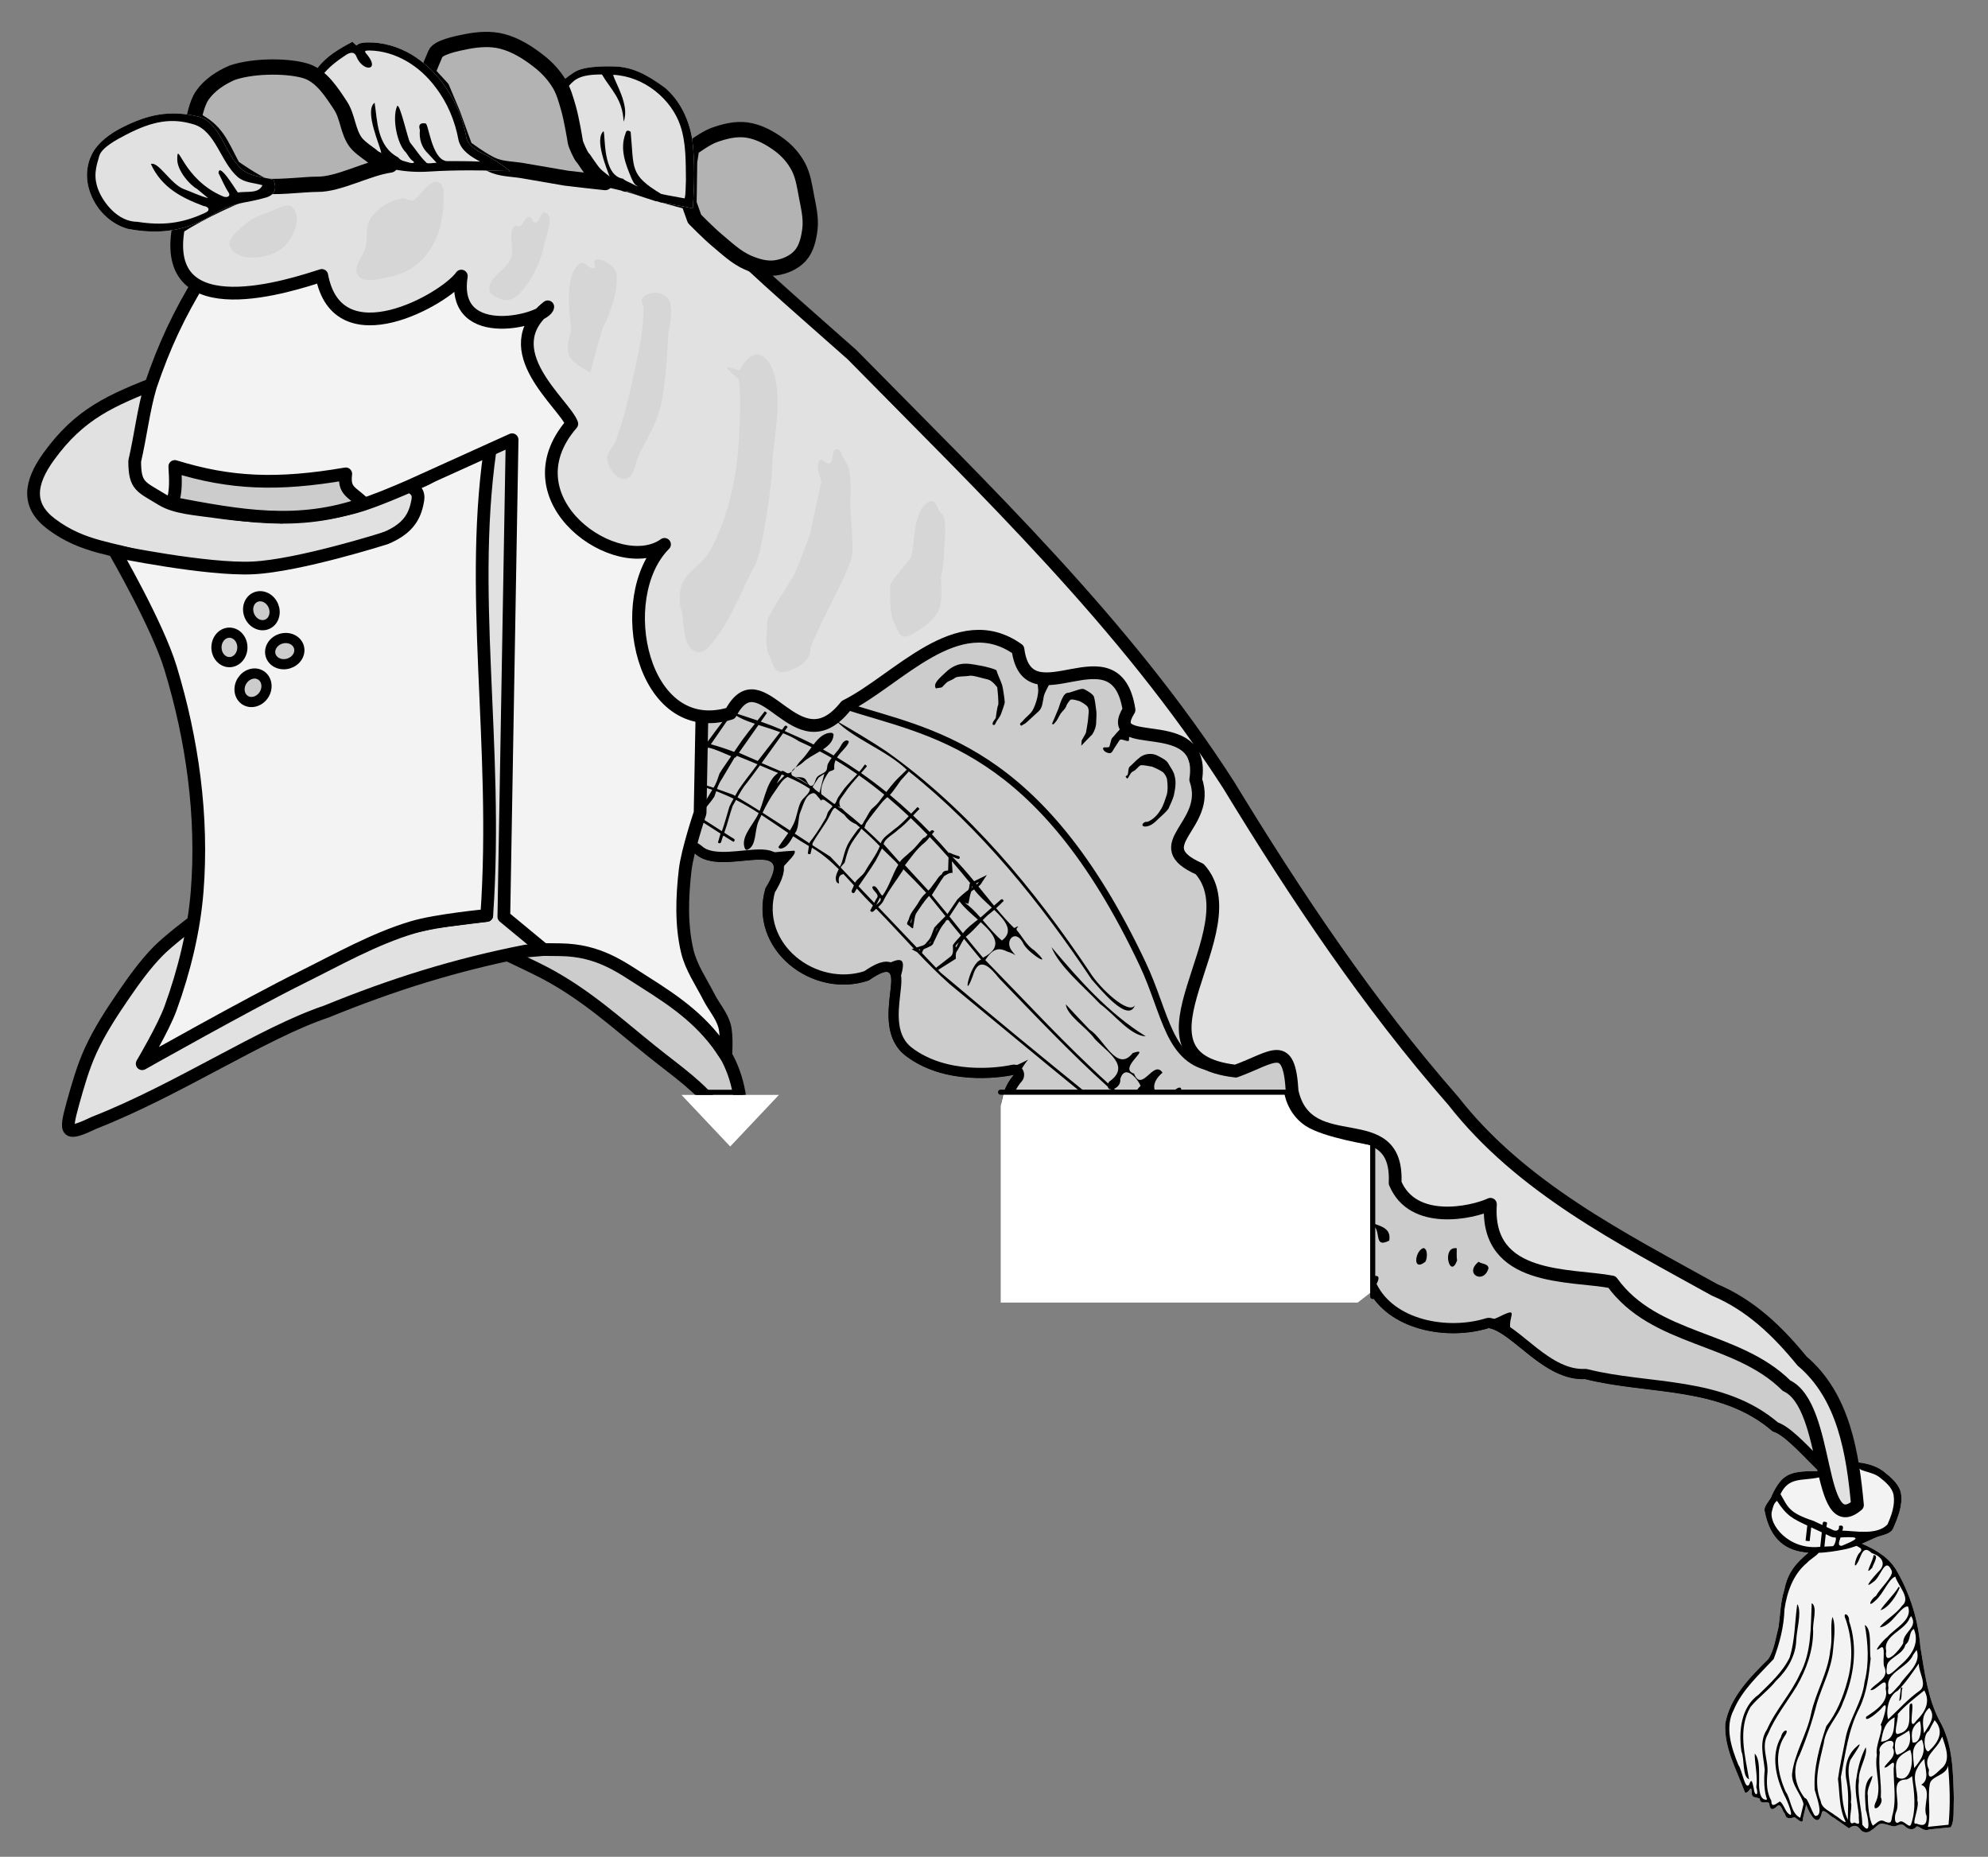
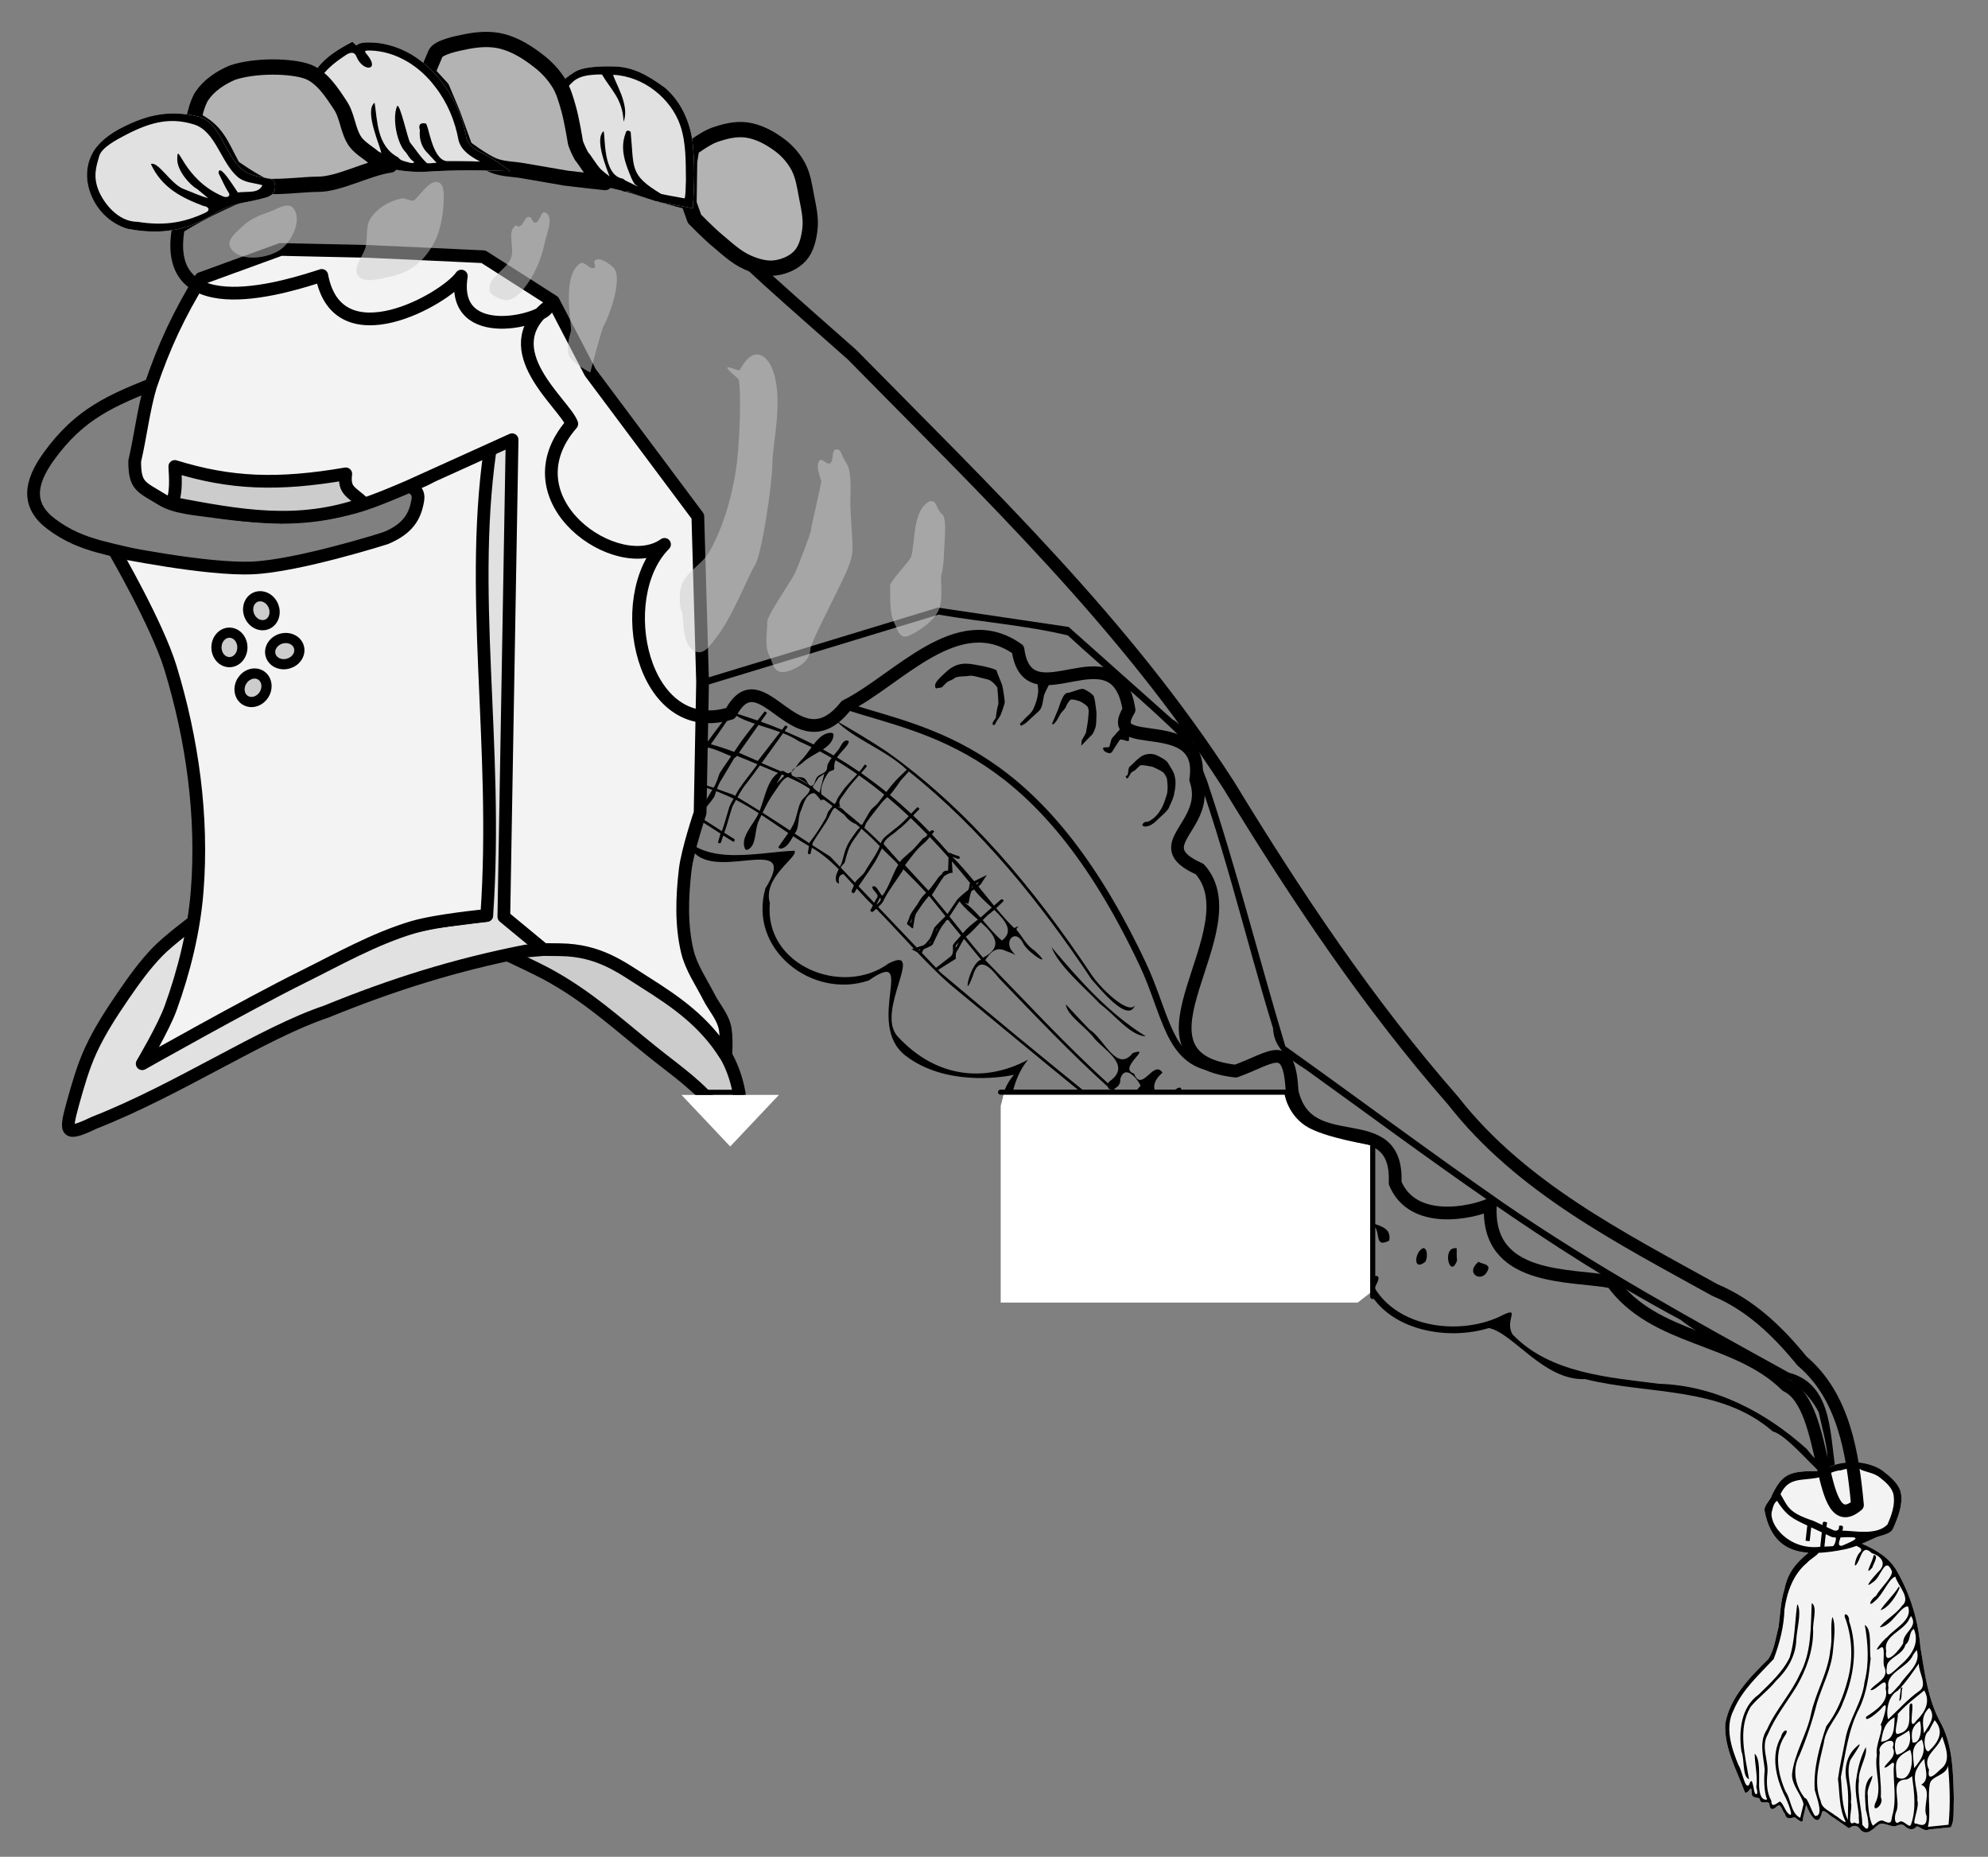
<svg xmlns="http://www.w3.org/2000/svg" version="1.1" viewBox="261.601 248.625 195.149 182.25" width="195.149" height="182.25">
  <rect x="261.601" y="248.625" width="195.149" height="182.25" fill="#808080" stroke="none" />
  <defs>
    <clipPath id="artboard_clip_path">
      <path d="M 261.601 248.625 L 456.75 248.625 L 456.75 430.875 L 261.601 430.875 Z" />
    </clipPath>
    <clipPath id="inner_stroke_clip_path">
      <path d="M 353.675 308.264 L 327.357 316.269 C 325.233 321.34 324.629 329.143 329.869 332.438 C 332.488 334.873 340.058 330.448 336.737 335.822 C 335.016 341.819 341.333 346.736 346.873 344.863 C 351.764 341.479 346.384 349.111 350.516 352.26 C 354.314 355.155 359.666 354.443 361.133 354.119 C 357.421 358.422 362.688 365.364 367.889 364.329 C 370.938 363.994 371.507 362.504 372.769 366.981 C 374.332 372.532 381.629 372.669 385.316 371.159 C 387.085 375.573 392.499 376.992 395.868 375.156 C 397.91 379.204 403.66 380.245 407.754 378.975 C 410.149 379.464 413.164 384.167 417.208 383.987 C 423.393 385.546 430.476 384.637 435.625 389.125 C 437.563 389.626 441.67 395.537 441.947 393.745 C 441.134 390.069 441.799 384.563 437.21 383.358 C 427.698 378.112 418.177 372.869 409.213 366.716 C 401.994 361.691 394.933 356.434 387.776 351.319 C 385.155 342.622 382.955 333.786 380.058 325.181 C 379.143 323.051 378.868 320.485 376.682 319.225 C 373.289 316.204 369.897 313.183 366.504 310.162 C 362.228 309.53 357.951 308.896 353.675 308.264 Z" />
    </clipPath>
  </defs>
  <g id="Helm_with_Drape_and_Torse" stroke-opacity="1" fill="none" fill-opacity="1" stroke-dasharray="none" stroke="none">
    <title>Helm with Drape and Torse</title>
    <g id="Helm_with_Drape_and_Torse_Layer_1" clip-path="url(#artboard_clip_path)">
      <title>Layer 1</title>
      <g id="Group_795">
        <g id="Graphic_782">
          <title>path1705</title>
-           <path d="M 353.675 308.264 L 327.357 316.269 C 325.233 321.34 324.629 329.143 329.869 332.438 C 332.488 334.873 340.058 330.448 336.737 335.822 C 335.016 341.819 341.333 346.736 346.873 344.863 C 351.764 341.479 346.384 349.111 350.516 352.26 C 354.314 355.155 359.666 354.443 361.133 354.119 C 357.421 358.422 362.688 365.364 367.889 364.329 C 370.938 363.994 371.507 362.504 372.769 366.981 C 374.332 372.532 381.629 372.669 385.316 371.159 C 387.085 375.573 392.499 376.992 395.868 375.156 C 397.91 379.204 403.66 380.245 407.754 378.975 C 410.149 379.464 413.164 384.167 417.208 383.987 C 423.393 385.546 430.476 384.637 435.625 389.125 C 437.563 389.626 441.67 395.537 441.947 393.745 C 441.134 390.069 441.799 384.563 437.21 383.358 C 427.698 378.112 418.177 372.869 409.213 366.716 C 401.994 361.691 394.933 356.434 387.776 351.319 C 385.155 342.622 382.955 333.786 380.058 325.181 C 379.143 323.051 378.868 320.485 376.682 319.225 C 373.289 316.204 369.897 313.183 366.504 310.162 C 362.228 309.53 357.951 308.896 353.675 308.264 Z" fill="#ccc" />
-           <path d="M 353.675 308.264 L 327.357 316.269 C 325.233 321.34 324.629 329.143 329.869 332.438 C 332.488 334.873 340.058 330.448 336.737 335.822 C 335.016 341.819 341.333 346.736 346.873 344.863 C 351.764 341.479 346.384 349.111 350.516 352.26 C 354.314 355.155 359.666 354.443 361.133 354.119 C 357.421 358.422 362.688 365.364 367.889 364.329 C 370.938 363.994 371.507 362.504 372.769 366.981 C 374.332 372.532 381.629 372.669 385.316 371.159 C 387.085 375.573 392.499 376.992 395.868 375.156 C 397.91 379.204 403.66 380.245 407.754 378.975 C 410.149 379.464 413.164 384.167 417.208 383.987 C 423.393 385.546 430.476 384.637 435.625 389.125 C 437.563 389.626 441.67 395.537 441.947 393.745 C 441.134 390.069 441.799 384.563 437.21 383.358 C 427.698 378.112 418.177 372.869 409.213 366.716 C 401.994 361.691 394.933 356.434 387.776 351.319 C 385.155 342.622 382.955 333.786 380.058 325.181 C 379.143 323.051 378.868 320.485 376.682 319.225 C 373.289 316.204 369.897 313.183 366.504 310.162 C 362.228 309.53 357.951 308.896 353.675 308.264 Z" stroke="black" stroke-linecap="round" stroke-linejoin="round" stroke-width="2" clip-path="url(#inner_stroke_clip_path)" />
        </g>
        <g id="Graphic_781">
          <title>path1510</title>
          <path d="M 353.675 308.264 L 327.357 316.269 C 325.233 321.34 324.629 329.143 329.869 332.438 C 332.488 334.873 340.058 330.448 336.737 335.822 C 335.016 341.819 341.333 346.736 346.873 344.863 C 351.764 341.479 346.384 349.111 350.516 352.26 C 354.314 355.155 359.666 354.443 361.133 354.119 C 357.421 358.422 362.688 365.364 367.889 364.329 C 370.938 363.995 371.507 362.504 372.769 366.981 C 374.332 372.532 381.629 372.669 385.316 371.159 C 387.085 375.573 392.499 376.992 395.868 375.156 C 397.91 379.204 403.66 380.245 407.754 378.975 C 410.149 379.464 413.164 384.167 417.208 383.987 C 423.393 385.546 430.476 384.637 435.625 389.125 C 437.563 389.626 441.67 395.537 441.947 393.745 C 441.134 390.069 441.799 384.563 437.21 383.358 C 427.698 378.112 418.177 372.869 409.213 366.716 C 401.994 361.691 394.933 356.434 387.776 351.319 C 385.155 342.622 382.955 333.786 380.058 325.181 C 379.143 323.051 378.868 320.485 376.682 319.225 C 373.289 316.204 369.897 313.183 366.504 310.162 C 362.228 309.53 357.951 308.896 353.675 308.264 Z M 353.726 308.95 C 357.934 309.682 362.332 310.008 366.423 310.99 C 370.224 314.497 374.332 317.792 377.941 321.429 C 381.541 330.563 383.687 340.177 386.566 349.548 C 386.654 351.587 388.215 352.59 389.777 353.593 C 401.755 362.211 413.53 371.21 426.585 378.174 C 430.732 381.534 437.703 382.452 440.132 387.245 C 440.653 389.678 442.29 395.063 438.955 390.845 C 434.921 387.22 429.94 384.602 424.429 384.447 C 419.473 383.804 413.78 383.43 410.098 379.623 C 409.166 378.173 411.182 376.657 408.694 377.907 C 404.711 379.693 398.864 378.922 396.526 375.022 C 398.657 371.479 391.564 377.384 389.638 374.882 C 386.871 373.153 385.308 370.411 386.925 368.75 C 384.213 370.2 380.928 372.311 377.488 370.883 C 374.907 369.812 370.859 363.679 374.635 362.539 C 372.522 361.35 367.815 365.204 364.67 363.304 C 359.708 361.555 360.166 355.469 362.522 352.632 C 358.334 354.895 353.515 354.462 349.729 350.369 C 347.459 347.916 352.536 341.327 348.849 343.177 C 344.32 346.511 336.576 343.393 337.176 337.279 C 336.423 334.692 340.023 332.749 339.59 332.124 C 335.51 332.29 329.729 334.027 327.646 329.128 C 327.49 328.679 327.334 328.172 327.188 327.628 C 327.206 327.632 327.223 327.637 327.241 327.641 C 327.717 327.768 328.18 327.932 328.607 328.18 C 329.226 328.468 329.814 328.81 330.38 329.193 C 331.03 329.609 331.68 330.025 332.33 330.441 C 332.246 330.736 332.162 331.03 332.076 331.325 C 332.34 331.512 332.397 331.286 332.453 331.058 C 332.538 330.885 332.541 330.482 332.784 330.751 C 333.058 330.92 333.333 331.087 333.606 331.257 C 333.852 331.048 333.651 330.94 333.442 330.833 C 333.194 330.674 332.945 330.515 332.697 330.356 C 333.017 329.503 333.213 328.607 333.513 327.751 C 333.63 327.55 333.742 327.345 333.853 327.14 C 334.615 327.528 335.35 327.969 336.073 328.434 C 336.065 328.452 336.058 328.47 336.05 328.487 C 335.534 329.603 334.233 330.81 334.733 331.933 C 334.77 332.015 334.902 332.066 334.984 332.03 C 335.902 331.622 335.644 330.128 336.069 329.217 C 336.162 329.017 336.257 328.817 336.353 328.616 C 337.235 329.194 338.103 329.801 338.981 330.388 C 338.675 330.845 338.337 331.283 338.028 331.737 C 338.024 331.743 338.014 331.747 338.015 331.755 C 338.028 331.843 338.137 331.926 338.226 331.918 C 338.806 331.869 339.145 331.26 339.463 330.706 C 339.96 331.032 340.462 331.35 340.974 331.646 C 340.985 331.652 340.995 331.658 341.006 331.664 C 340.968 331.901 340.946 332.142 340.9 332.377 C 340.899 332.381 340.896 332.384 340.898 332.387 C 340.946 332.462 341.086 332.491 341.16 332.442 C 341.163 332.44 341.162 332.432 341.162 332.432 C 341.165 332.422 341.213 332.235 341.262 332.011 C 341.276 331.95 341.287 331.891 341.3 331.83 C 342.282 332.407 343.134 333.141 343.934 333.939 C 343.72 334.37 343.532 334.8 343.72 335.195 C 343.758 335.275 343.978 335.389 343.962 335.302 C 343.83 334.567 344.175 334.469 344.401 334.416 C 344.744 334.776 345.08 335.145 345.416 335.514 C 345.415 335.516 345.415 335.518 345.414 335.519 C 345.39 335.745 345.086 336.079 345.242 336.234 C 345.486 336.44 345.567 336.011 345.716 335.843 C 346.228 336.406 346.744 336.965 347.287 337.493 C 347.198 337.663 347.11 337.832 347.022 338.002 C 347.233 338.322 347.417 337.97 347.609 337.82 C 348.862 339.094 350.067 340.421 351.293 341.724 C 351.226 341.747 351.158 341.77 351.09 341.793 L 351.635 342.086 C 352.664 343.17 353.713 344.232 354.829 345.222 C 361.363 350.594 367.843 356.056 374.519 361.241 C 375.607 361.84 376.695 362.439 377.782 363.038 C 377.741 362.313 376.163 362.033 375.516 361.483 C 373.164 360.194 371.281 358.207 369.132 356.616 C 364.023 352.484 358.938 348.313 353.923 344.074 C 353.846 343.994 353.77 343.914 353.694 343.834 C 353.776 343.778 353.862 343.707 353.941 343.667 C 354.436 343.349 354.935 343.038 355.433 342.725 C 355.417 342.433 355.388 342.139 355.594 341.902 C 355.818 341.537 355.993 341.132 356.232 340.779 C 356.786 341.459 357.341 342.139 357.903 342.812 C 356.729 343.227 356.064 347.177 357.086 344.437 C 357.695 342.329 358.822 343.584 359.693 344.665 C 363.17 348.271 366.626 351.932 370.346 355.291 C 370.368 355.456 370.483 355.539 370.635 355.552 C 372.591 357.303 374.619 358.972 376.765 360.502 C 379.913 362.844 383.068 365.215 386.433 367.229 C 387.294 367.549 388.339 368.438 389.083 368.399 C 388.53 367.834 387.347 367.474 386.552 366.987 C 382.507 364.538 378.736 361.646 374.956 358.802 C 376.072 358.745 376.458 356.299 377.748 357.966 C 379.503 358.139 376.087 360.518 378.272 360.063 C 378.89 359.524 379 358.151 380.097 359.286 C 381.829 359.539 380.061 360.619 380.713 361.486 C 381.826 361.462 381.514 359.421 382.726 360.754 C 383.99 361.168 384.436 362.016 383.728 363.018 C 384.777 363.961 384.814 362.132 385.267 362.284 C 386.331 362.855 387.275 363.203 386.389 364.397 C 386.344 365.911 388.067 364.52 387.413 363.578 C 389.161 364.171 390.145 365.451 389.128 366.9 C 390.091 366.914 390.883 366.506 390.441 365.412 C 391.359 365.991 393.097 366.547 391.608 367.632 C 392.284 367.742 393.264 368.092 393.069 367.006 C 394.412 367.434 394.568 368.3 394.208 369.519 C 395.637 370.23 394.661 367.358 395.963 368.773 C 397.467 368.888 396.205 371.305 397.971 370.393 C 398.281 368.572 395.921 369.086 395.017 367.829 C 393.646 367.067 392.738 366.251 391.269 365.599 C 390.306 365.489 390.952 364.172 389.858 364.743 C 388.177 363.756 387.222 362.948 385.636 362.192 C 385.056 362.006 385.188 360.605 384.227 361.343 C 383.39 360.645 381.203 360.271 382.359 358.871 C 381.233 359.716 380.061 359.334 379.305 358.318 C 380.369 357.098 377.529 357.239 378.256 357.95 C 377.135 357.551 376.276 356.699 377.537 355.812 C 377.785 354.66 376.161 356.069 376.272 356.723 C 374.598 356.066 374.508 354.95 375.716 353.91 C 374.84 352.573 373.707 355.952 372.918 353.998 C 371.249 353.483 374.853 351.298 372.795 351.982 C 371.226 353.984 369.958 350.543 368.554 349.678 C 367.769 348.861 366.991 348.037 366.225 347.202 C 366.332 348.307 368.271 349.476 369.047 350.576 C 370.218 351.868 372.711 353.254 370.462 354.803 C 370.432 354.866 370.409 354.923 370.391 354.977 C 366.168 351.151 362.304 346.934 358.323 342.86 C 359.109 341.619 359.737 341.655 360.478 342.022 C 361.42 342.304 361.496 342.712 360.909 341.927 C 360.158 340.935 361.33 339.653 362.105 341.335 C 362.717 342.33 365.158 343.769 363.108 341.886 C 362.378 341.45 361.854 340.399 361.467 339.993 C 361.219 339.732 361.653 339.54 361.548 339.569 C 361.42 339.511 361.221 339.783 361.116 339.681 C 360.562 339.144 359.981 338.479 359.387 337.767 C 359.641 337.536 359.886 337.296 360.126 337.051 C 359.975 336.693 359.785 337 359.604 337.147 C 359.46 337.267 359.317 337.389 359.176 337.512 C 358.674 336.903 358.162 336.269 357.646 335.633 C 357.8 335.511 357.935 335.37 358.024 335.182 C 358.175 334.957 358.327 334.732 358.478 334.506 L 357.227 335.119 C 356.512 334.251 355.793 333.418 355.083 332.715 C 355.311 332.791 355.579 332.956 355.756 332.923 C 355.995 332.607 355.482 332.636 355.298 332.514 C 355.147 332.51 354.803 332.246 354.728 332.343 C 354.195 331.72 353.645 331.111 353.081 330.515 C 353.157 330.421 353.234 330.327 353.315 330.236 C 353.147 330.028 353.002 330.112 352.857 330.277 C 352.33 329.729 351.791 329.192 351.239 328.67 C 351.445 328.45 351.651 328.231 351.866 328.021 C 351.802 327.959 351.737 327.897 351.673 327.834 C 351.458 328.047 351.25 328.267 351.042 328.487 C 350.363 327.852 349.666 327.235 348.949 326.643 C 348.97 326.624 349.001 326.599 349.014 326.585 C 349.143 326.456 349.383 326.127 349.61 325.811 C 349.833 325.503 350.017 325.231 350.028 325.22 C 350.028 325.22 350.031 325.217 350.032 325.216 C 350.289 324.942 350.529 324.653 350.787 324.38 C 350.788 324.378 350.792 324.377 350.792 324.375 C 350.791 324.351 350.784 324.327 350.771 324.305 C 357.914 329.99 363.709 337.192 368.754 344.751 C 369.598 345.698 372.361 349.124 373.015 347.284 C 372.399 348.317 369.521 345.564 368.621 344.106 C 363.135 335.911 356.711 328.122 348.618 322.375 C 347.018 321.311 345.362 320.333 343.697 319.375 C 345.285 321.076 348.643 322.286 350.618 324.181 C 350.622 324.185 350.627 324.189 350.632 324.193 C 350.62 324.19 350.609 324.188 350.598 324.189 C 350.595 324.189 350.594 324.192 350.592 324.194 C 350.202 324.587 349.782 324.952 349.414 325.366 C 349.184 325.624 348.885 326.003 348.606 326.362 C 347.803 325.712 346.976 325.09 346.128 324.499 C 346.311 324.294 346.492 324.088 346.668 323.878 C 346.675 323.869 346.683 323.861 346.69 323.852 C 346.69 323.852 346.691 323.85 346.691 323.85 C 346.673 323.762 346.573 323.658 346.485 323.676 C 346.484 323.676 346.484 323.678 346.484 323.678 C 346.322 323.923 346.141 324.154 345.952 324.378 C 345.239 323.887 344.512 323.419 343.769 322.974 C 344.148 322.371 344.789 321.918 344.921 321.451 C 344.945 321.366 344.791 321.287 344.703 321.298 C 344.294 321.347 344.146 321.906 343.888 322.227 C 343.74 322.411 343.584 322.591 343.432 322.775 C 343.087 322.572 342.738 322.375 342.386 322.183 C 342.948 321.811 343.392 321.383 343.425 320.756 C 343.43 320.667 343.334 320.561 343.245 320.556 C 342.506 320.517 341.965 321.051 341.466 321.697 C 340.69 321.301 339.901 320.93 339.097 320.587 C 338.942 320.514 338.785 320.446 338.629 320.376 C 338.725 320.243 338.821 320.109 338.917 319.975 C 338.735 319.724 338.611 319.884 338.491 320.088 C 338.447 320.144 338.404 320.2 338.36 320.257 C 337.679 319.965 336.986 319.702 336.288 319.456 C 336.489 319.17 336.691 318.884 336.892 318.597 L 336.677 318.436 C 336.442 318.741 336.201 319.042 335.96 319.343 C 335.098 319.046 334.228 318.769 333.362 318.49 C 333.91 318.995 334.759 319.345 335.702 319.665 C 335.272 320.201 334.845 320.738 334.441 321.294 C 334.183 321.67 333.925 322.047 333.667 322.423 C 332.914 322.142 332.154 321.887 331.382 321.676 C 332.063 320.691 332.743 319.705 333.425 318.721 C 333.099 318.305 332.944 319.057 332.703 319.226 C 332.117 320.002 331.532 320.779 330.961 321.565 C 330.461 321.44 329.957 321.332 329.445 321.251 C 329.196 321.23 328.947 321.208 328.698 321.187 C 328.663 320.569 329.085 320.015 329.3 319.455 C 329.668 319.219 329.283 318.694 329.151 319.136 C 328.853 319.807 328.552 320.477 328.253 321.148 C 327.672 321.097 327.092 321.045 326.511 320.998 C 326.75 318.858 327.602 317.029 329.54 316.308 C 337.602 313.855 345.664 311.403 353.726 308.95 Z M 356.367 313.766 C 356.176 313.768 355.986 313.786 355.8 313.829 C 355.267 313.952 354.774 314.275 354.386 314.659 C 353.964 315.077 353.132 315.697 353.469 316.184 C 353.499 316.228 353.573 316.166 353.624 316.156 C 353.777 316.128 353.946 316.144 354.082 316.07 C 354.089 316.066 354.094 316.058 354.099 316.052 C 354.254 315.892 354.433 315.695 354.572 315.579 C 354.63 315.531 354.767 315.472 354.914 315.406 C 355.061 315.341 355.223 315.265 355.345 315.157 C 355.38 315.126 355.472 315.09 355.592 315.067 C 355.713 315.044 355.862 315.029 356.013 315.018 C 356.315 314.996 356.622 314.992 356.791 314.95 C 356.844 314.937 356.958 314.941 357.096 314.962 C 357.234 314.983 357.4 315.02 357.572 315.063 C 357.917 315.148 358.29 315.256 358.55 315.311 C 358.778 315.359 359.023 315.556 359.205 315.745 C 359.382 315.928 359.493 316.087 359.497 316.099 C 359.503 316.118 359.54 316.488 359.572 316.899 C 359.588 317.109 359.601 317.326 359.604 317.5 C 359.606 317.587 359.605 317.664 359.601 317.723 C 359.597 317.782 359.585 317.825 359.583 317.828 C 359.55 317.893 359.527 317.991 359.501 318.116 C 359.475 318.24 359.451 318.387 359.429 318.526 C 359.387 318.799 359.358 319.034 359.356 319.046 C 359.335 319.22 358.971 319.485 359.047 319.721 C 359.061 319.765 359.123 319.801 359.169 319.791 C 359.33 319.755 359.306 319.597 359.453 319.385 C 359.526 319.279 359.602 319.169 359.664 319.076 C 359.726 318.982 359.773 318.909 359.796 318.864 C 359.839 318.776 359.94 318.502 360.039 318.218 C 360.088 318.075 360.135 317.932 360.17 317.815 C 360.188 317.757 360.203 317.705 360.213 317.662 C 360.224 317.619 360.23 317.587 360.23 317.554 C 360.23 317.505 360.221 317.407 360.205 317.266 C 360.189 317.125 360.165 316.946 360.138 316.761 C 360.084 316.39 360.016 315.995 359.949 315.795 C 359.884 315.603 359.758 315.307 359.647 315.042 C 359.592 314.909 359.54 314.784 359.503 314.685 C 359.485 314.635 359.47 314.593 359.46 314.56 C 359.451 314.526 359.447 314.499 359.447 314.499 C 359.447 314.462 359.428 314.439 359.412 314.422 C 359.396 314.406 359.377 314.394 359.356 314.381 C 359.315 314.357 359.262 314.334 359.199 314.31 C 359.074 314.262 358.911 314.214 358.748 314.169 C 358.423 314.08 358.315 314.063 358.098 314.008 C 358.097 314.008 358.096 314.007 358.094 314.007 C 357.526 313.913 356.94 313.763 356.367 313.766 Z M 364.697 314.994 L 363.364 315.178 C 363.412 315.662 363.558 316.147 363.504 316.63 C 363.44 317.189 363.265 317.742 363.019 318.246 C 362.793 318.707 362.31 318.989 361.998 319.395 C 361.916 319.501 361.676 319.619 361.742 319.742 C 361.789 319.78 361.82 319.907 361.887 319.836 C 362.044 319.735 362.224 319.665 362.361 319.539 L 363.568 318.433 C 363.943 318.088 363.957 317.485 364.061 316.986 C 364.11 316.751 364.226 316.538 364.326 316.324 C 364.437 316.082 364.579 315.853 364.693 315.615 C 364.694 315.408 364.696 315.201 364.697 314.994 Z M 367.813 316.245 C 367.618 316.255 367.425 316.343 367.238 316.392 C 366.928 316.489 366.622 316.616 366.298 316.651 C 366.018 316.802 365.903 317.127 365.773 317.399 C 365.631 317.723 365.563 318.072 365.411 318.392 C 365.236 318.817 365.056 319.239 364.874 319.661 C 365.018 319.838 365.126 319.568 365.234 319.474 C 365.492 319.176 365.585 318.772 365.865 318.489 C 366.026 318.297 366.227 318.123 366.286 317.87 C 366.39 317.659 366.526 317.462 366.692 317.296 C 366.982 317.238 367.286 317.376 367.567 317.442 C 367.839 317.576 368.11 317.733 368.326 317.947 C 368.566 318.266 368.441 318.676 368.427 319.039 C 368.397 319.539 368.28 320.03 368.207 320.522 C 368.093 320.795 367.921 321.041 367.785 321.299 C 367.771 321.472 367.757 321.645 367.743 321.818 C 368.095 321.44 368.46 321.072 368.824 320.707 C 369.066 320.337 369.212 319.897 369.209 319.453 C 369.217 319.051 369.272 318.646 369.196 318.247 C 369.135 317.827 369.104 317.398 368.98 316.991 C 368.809 316.696 368.484 316.536 368.203 316.362 C 368.134 316.325 368.064 316.288 367.992 316.26 C 367.96 316.252 367.928 316.247 367.896 316.245 C 367.868 316.243 367.841 316.243 367.813 316.245 Z M 344.727 317.606 L 344.519 318.246 C 348.673 319.597 353.368 320.534 358.297 323.8 C 363.226 327.067 368.408 332.668 373.471 343.397 C 374.605 345.801 375.23 348.206 376.154 350.126 C 377.078 352.045 378.375 353.504 380.727 353.79 L 380.808 353.123 C 378.689 352.865 377.64 351.66 376.76 349.834 C 375.881 348.007 375.246 345.583 374.079 343.11 C 368.979 332.303 363.712 326.582 358.668 323.239 C 353.625 319.897 348.825 318.939 344.727 317.606 Z M 371.767 319.544 C 371.745 319.549 371.82 319.75 371.797 319.825 C 371.731 320.037 371.546 320.19 371.403 320.357 C 371.275 320.505 371.131 320.637 371.015 320.795 C 370.912 320.937 370.74 321.045 370.694 321.214 L 370.514 321.878 C 370.455 322.092 369.871 321.863 369.88 322.085 C 369.892 322.355 370.273 322.548 370.543 322.551 C 370.75 322.552 370.852 322.269 370.964 322.096 L 371.493 321.286 C 371.663 321.025 372.414 321.573 372.426 321.262 L 372.456 320.52 C 372.471 320.128 372.054 319.838 371.783 319.554 C 371.776 319.546 371.77 319.543 371.767 319.544 Z M 336.057 319.783 C 336.754 320.01 337.487 320.23 338.182 320.486 C 337.45 321.43 336.717 322.374 335.985 323.318 L 334.136 322.51 C 334.776 321.601 335.417 320.692 336.057 319.783 Z M 338.471 320.596 C 339.037 320.819 339.57 321.071 340.024 321.381 C 340.444 321.566 340.858 321.759 341.268 321.96 C 340.924 322.428 340.592 322.921 340.217 323.281 C 340.018 323.472 339.861 323.731 339.69 323.966 C 339.93 323.8 340.22 323.649 340.403 323.474 C 340.847 323.047 341.495 322.725 342.078 322.375 C 342.47 322.581 342.857 322.795 343.24 323.016 C 343.099 323.201 342.971 323.394 342.871 323.604 C 342.773 323.811 342.831 324.083 342.699 324.271 C 342.5 324.555 342.083 324.613 341.84 324.861 C 341.589 325.117 341.607 325.728 341.251 325.758 C 340.917 325.786 340.848 325.203 340.565 325.023 C 340.338 324.878 339.961 324.915 339.674 324.872 C 339.936 324.959 340.191 325.114 340.416 325.257 C 340.588 325.366 340.793 325.491 340.935 325.648 C 340.493 325.353 340.038 325.083 339.561 324.85 C 339.596 324.86 339.635 324.866 339.674 324.872 C 339.622 324.854 339.57 324.841 339.518 324.829 C 339.478 324.81 339.438 324.789 339.397 324.77 C 339.348 324.732 339.312 324.681 339.294 324.611 C 339.273 324.526 339.281 324.449 339.307 324.377 C 339.218 324.441 339.12 324.491 339.009 324.519 C 338.783 324.575 338.561 324.217 338.345 324.303 C 338.32 324.313 338.296 324.325 338.272 324.336 C 337.636 324.069 337.001 323.794 336.364 323.521 C 337.071 322.55 337.769 321.571 338.471 320.596 Z M 339.307 324.377 C 339.452 324.271 339.574 324.124 339.69 323.966 C 339.512 324.089 339.363 324.22 339.307 324.377 Z M 326.489 321.234 C 326.893 321.407 327.568 321.354 328.15 321.378 C 327.702 322.379 327.252 323.378 326.793 324.374 C 326.712 324.348 326.631 324.323 326.55 324.297 C 326.435 323.268 326.4 322.222 326.489 321.234 Z M 328.849 321.611 L 330.695 321.932 C 330.206 322.632 329.803 323.388 329.293 324.075 C 329.093 324.377 328.879 324.672 328.668 324.968 C 328.164 324.808 327.661 324.648 327.158 324.489 C 327.721 323.53 328.285 322.57 328.849 321.611 Z M 331.104 322.002 C 331.817 322.14 332.652 322.563 333.373 322.851 C 332.998 323.421 332.577 323.967 332.23 324.551 C 332.057 325.026 331.932 325.523 331.641 325.943 C 330.939 325.703 330.233 325.472 329.526 325.244 C 329.689 324.928 329.846 324.61 329.993 324.286 Z M 374.578 322.626 C 374.164 322.61 373.745 322.738 373.431 323.017 C 373.081 323.282 372.8 323.624 372.464 323.905 C 372.306 324.154 372.414 324.493 372.249 324.736 C 372.029 324.808 372.071 324.849 372.26 325.053 C 372.466 324.867 372.531 324.474 372.832 324.334 C 373.136 324.21 373.289 323.887 373.572 323.737 C 373.947 323.705 374.32 323.825 374.689 323.873 C 375.071 324.028 375.452 324.202 375.79 324.439 C 375.971 324.662 376.153 324.902 376.169 325.202 C 376.229 325.666 376.252 326.148 376.143 326.607 C 375.958 327.136 375.82 327.692 375.498 328.161 C 375.205 328.649 374.777 329.075 374.245 329.292 C 373.945 329.2 373.465 329.663 373.948 329.753 C 374.508 329.775 374.95 329.365 375.317 328.993 C 375.65 328.673 376.022 328.383 376.296 328.01 C 376.482 327.576 376.704 327.153 376.829 326.698 C 376.961 326.067 377.087 325.404 376.901 324.769 C 376.821 324.342 376.531 323.999 376.324 323.628 C 376.131 323.23 375.701 323.053 375.337 322.849 C 375.222 322.791 375.106 322.734 374.985 322.691 C 374.853 322.654 374.716 322.632 374.578 322.626 Z M 333.933 322.812 C 334.612 323.077 335.285 323.358 335.952 323.642 C 335.344 324.491 334.666 325.294 334.088 326.161 C 333.985 326.358 333.875 326.552 333.764 326.745 C 333.697 326.705 333.629 326.666 333.561 326.626 C 333.038 326.432 332.512 326.244 331.985 326.062 C 332.1 325.735 332.231 325.415 332.435 325.13 L 333.71 322.986 C 333.81 323.013 333.866 322.893 333.933 322.812 Z M 343.625 323.242 C 344.35 323.673 345.058 324.131 345.75 324.611 C 345.333 325.082 344.886 325.53 344.488 326.017 C 344.487 326.019 344.486 326.021 344.484 326.022 C 344.274 326.307 344.189 326.444 343.877 326.893 C 343.743 327.087 343.661 327.523 343.507 327.534 C 343.435 327.486 343.364 327.437 343.292 327.389 C 342.936 327.122 342.584 326.849 342.23 326.581 C 342.099 325.865 342.513 325.038 342.935 324.435 C 343.066 324.248 343.526 324.274 343.498 324.048 C 343.462 323.749 343.518 323.483 343.625 323.242 Z M 336.2 323.748 C 336.31 323.795 336.42 323.842 336.53 323.889 C 337.01 324.099 337.498 324.295 337.984 324.494 C 336.915 325.213 336.688 326.917 336.169 328.211 C 335.45 327.757 334.727 327.311 333.996 326.881 C 334.269 326.38 334.554 325.886 334.93 325.452 C 335.361 324.89 335.782 324.32 336.2 323.748 Z M 326.565 324.424 C 326.616 324.457 326.672 324.487 326.727 324.518 C 326.688 324.601 326.65 324.684 326.611 324.768 C 326.596 324.653 326.578 324.539 326.565 324.424 Z M 342.523 324.564 L 342.04 326.438 C 341.897 326.331 341.754 326.225 341.61 326.12 L 341.365 325.858 L 341.961 324.949 Z M 338.336 324.641 C 338.425 324.679 338.515 324.716 338.605 324.753 L 337.849 325.528 Z M 327.043 324.685 C 327.472 324.894 327.96 325.072 328.479 325.236 C 328.304 325.485 328.131 325.734 327.973 325.988 C 327.947 326.512 327.921 327.036 327.895 327.559 C 327.633 327.479 327.371 327.4 327.109 327.32 C 326.948 326.684 326.803 326.004 326.69 325.301 C 326.723 325.247 326.754 325.184 326.785 325.123 C 326.871 324.977 326.957 324.831 327.043 324.685 Z M 345.923 324.731 C 346.774 325.328 347.601 325.96 348.406 326.62 C 348.103 327.017 347.858 327.349 347.858 327.349 C 347.581 327.701 347.385 327.813 347.15 328.047 C 347.146 328.051 347.142 328.054 347.138 328.059 C 346.857 328.416 346.684 328.848 346.427 329.224 C 346.343 329.346 346.305 329.567 346.157 329.578 C 346.144 329.58 346.13 329.58 346.116 329.58 C 345.625 329.146 345.122 328.724 344.601 328.323 C 344.421 328.139 344.25 327.982 344.1 327.879 C 344.112 327.912 344.127 327.945 344.14 327.979 C 344.043 327.907 343.944 327.837 343.845 327.767 C 343.852 327.761 343.861 327.758 343.874 327.762 C 343.942 327.781 344.018 327.823 344.1 327.879 C 344.055 327.754 344.021 327.63 343.999 327.509 C 343.935 327.147 344.285 326.827 344.484 326.518 C 344.899 325.875 345.411 325.303 345.923 324.731 Z M 338.913 324.886 C 339.673 325.218 340.414 325.584 341.1 326.047 C 341.092 326.555 340.431 326.881 340.204 327.353 C 339.877 328.031 339.827 328.82 339.5 329.498 C 339.394 329.718 339.272 329.929 339.143 330.136 C 338.251 329.55 337.358 328.966 336.458 328.394 C 336.826 327.637 337.224 326.893 337.724 326.22 C 338.074 325.748 338.389 325.117 338.913 324.886 Z M 329.389 325.508 C 330.106 325.712 330.84 325.911 331.52 326.142 C 331.083 326.876 330.646 327.61 330.209 328.345 C 330.413 328.606 330.542 328.375 330.677 328.184 C 331.018 327.725 331.415 327.296 331.722 326.819 C 331.789 326.641 331.849 326.461 331.909 326.281 C 332.112 326.356 332.309 326.435 332.496 326.52 C 332.875 326.671 333.246 326.837 333.611 327.016 C 333.463 327.277 333.319 327.54 333.198 327.813 C 332.954 328.611 332.748 329.421 332.464 330.207 C 331.474 329.585 330.504 328.929 329.501 328.329 C 329.067 328.11 328.633 327.891 328.199 327.672 C 328.597 326.952 329.006 326.237 329.389 325.508 Z M 341.433 326.473 C 341.686 326.46 341.863 326.838 342.063 327.022 C 342.12 327.076 342.147 327.214 342.223 327.195 C 342.245 327.189 342.219 327.138 342.24 327.129 C 342.324 327.094 342.423 327.107 342.526 327.145 C 342.75 327.308 342.974 327.473 343.198 327.637 C 343.257 327.697 343.301 327.745 343.301 327.745 C 343.369 327.784 343.191 327.907 343.172 327.943 C 343.159 327.967 343.057 328.104 342.929 328.258 C 342.801 328.413 342.749 328.847 342.592 329.027 C 341.95 330.168 341.424 330.855 341.085 331.29 C 341.075 331.324 341.066 331.358 341.058 331.391 C 340.577 331.078 340.096 330.763 339.616 330.447 C 339.645 330.399 339.674 330.35 339.704 330.305 C 340.046 329.787 339.927 328.866 340.177 328.297 C 340.488 327.592 340.634 326.67 341.381 326.48 C 341.399 326.476 341.416 326.473 341.433 326.473 Z M 348.7 326.863 C 349.42 327.465 350.122 328.09 350.807 328.734 C 350.349 329.215 349.882 329.685 349.333 330.065 C 348.882 330.478 348.257 330.798 348.052 331.393 C 347.524 330.877 346.991 330.368 346.445 329.874 C 346.523 329.725 346.558 329.51 346.65 329.376 C 347.066 328.766 347.539 328.196 347.992 327.612 C 348.014 327.584 348.059 327.527 348.059 327.527 C 348.274 327.255 348.51 327.033 348.7 326.863 Z M 343.587 327.924 C 343.89 328.149 344.192 328.376 344.49 328.606 C 344.787 329.016 345.186 329.356 345.615 329.503 C 345.747 329.613 345.878 329.723 346.009 329.834 C 346.001 329.9 345.848 329.98 345.796 330.053 C 345.438 330.558 345.041 331.046 344.773 331.604 C 344.532 332.107 344.42 332.661 344.262 333.195 C 344.213 333.361 344.135 333.53 344.052 333.7 C 343.734 333.366 343.417 333.032 343.099 332.699 C 342.512 332.331 341.929 331.956 341.347 331.579 C 341.358 331.507 341.366 331.44 341.366 331.386 C 341.366 331.336 341.366 331.397 341.382 331.363 C 341.398 331.329 341.424 331.28 341.458 331.221 C 341.526 331.102 341.625 330.941 341.744 330.755 C 341.983 330.381 342.301 329.902 342.62 329.429 C 343.097 328.723 343.329 327.893 343.587 327.924 Z M 351.004 328.92 C 351.562 329.45 352.109 329.994 352.645 330.547 C 352.52 330.711 352.388 330.862 352.235 330.881 C 351.785 331.357 351.409 331.898 350.887 332.304 C 350.58 332.623 350.174 332.861 349.935 333.237 C 349.888 333.194 349.842 333.151 349.795 333.109 L 348.337 331.47 C 348.478 330.895 349.292 330.535 349.76 330.069 C 350.219 329.736 350.615 329.332 351.004 328.92 Z M 346.181 329.983 C 346.196 329.995 346.21 330.008 346.225 330.021 C 346.229 330.027 346.233 330.03 346.238 330.033 C 346.838 330.554 347.416 331.1 347.966 331.679 C 347.603 332.582 346.974 333.341 346.504 334.186 C 346.254 334.598 345.781 334.854 345.533 335.256 C 345.067 334.766 344.601 334.276 344.135 333.787 C 344.202 333.57 344.49 333.381 344.519 333.272 C 344.6 332.971 344.783 332.211 345.018 331.722 C 345.279 331.177 345.666 330.702 346.016 330.209 C 346.069 330.133 346.093 329.997 346.181 329.983 Z M 352.87 330.78 C 353.499 331.437 354.113 332.107 354.714 332.789 C 354.702 333.219 354.688 333.65 354.669 334.077 C 354.377 334.061 354.151 334.152 354.05 334.442 C 353.695 334.657 353.53 335.081 353.256 335.385 C 353.084 335.604 352.939 335.847 352.732 336.035 C 351.967 335.205 351.202 334.376 350.437 333.546 C 351.034 332.772 351.586 331.951 352.359 331.339 C 352.548 331.171 352.711 330.978 352.87 330.78 Z M 348.176 331.901 C 348.199 331.925 348.222 331.948 348.244 331.972 C 348.668 332.381 349.092 332.79 349.515 333.2 C 349.604 333.299 349.692 333.399 349.781 333.498 C 349.194 334.471 348.908 335.604 348.235 336.531 C 347.963 336.483 347.64 335.303 347.222 335.68 C 347.258 336.12 348.044 336.401 347.627 336.838 C 347.558 336.971 347.489 337.104 347.419 337.237 C 346.905 336.697 346.391 336.157 345.877 335.617 C 346.438 334.783 347.034 333.969 347.559 333.113 C 347.77 332.71 347.988 332.315 348.176 331.901 Z M 355.037 333.156 C 355.653 333.864 356.253 334.583 356.841 335.308 L 356.811 335.323 C 356.708 335.583 356.8 335.974 356.491 336.094 C 356.171 336.352 355.834 336.64 355.567 336.924 C 355.246 337.396 354.926 337.868 354.605 338.34 C 354.247 337.899 353.888 337.459 353.523 337.025 C 353.373 336.84 353.223 336.655 353.073 336.47 C 353.481 335.858 353.849 335.206 354.281 334.618 C 354.54 334.46 354.791 334.277 355.11 334.297 C 355.086 333.917 355.062 333.536 355.037 333.156 Z M 350.282 333.947 C 351.045 334.698 351.796 335.46 352.515 336.251 C 352.166 336.558 351.901 336.932 351.681 337.341 C 351.383 337.809 350.981 338.216 350.835 338.767 C 350.796 339 350.457 339.312 350.79 339.448 C 350.98 339.569 351.281 339.991 351.252 339.523 C 351.349 339.127 351.356 338.694 351.509 338.32 C 351.907 337.711 352.306 337.104 352.794 336.561 C 352.824 336.595 352.854 336.629 352.883 336.663 C 353.393 337.291 353.903 337.919 354.412 338.547 C 354.051 338.929 353.648 339.284 353.312 339.683 C 353.104 340.159 353.013 340.704 352.611 341.065 C 352.464 341.302 352.254 341.447 351.978 341.495 C 351.85 341.538 351.721 341.581 351.592 341.624 C 350.331 340.298 349.069 338.972 347.808 337.645 C 348.051 337.429 348.281 337.202 348.396 336.886 C 348.912 335.894 349.615 335.015 350.216 334.075 C 350.237 334.014 350.259 333.974 350.282 333.947 Z M 357.695 335.19 C 357.641 335.288 357.565 335.363 357.479 335.429 C 357.453 335.397 357.428 335.365 357.402 335.334 C 357.487 335.299 357.572 335.264 357.64 335.217 L 357.679 335.198 Z M 357.019 335.604 C 357.035 335.635 357.053 335.665 357.071 335.696 C 357.045 335.714 357.019 335.732 356.994 335.753 C 356.991 335.695 357.001 335.646 357.019 335.604 Z M 357.219 335.924 C 357.635 336.507 358.317 337.108 358.957 337.705 C 358.642 337.983 358.33 338.264 358.018 338.543 C 357.961 338.59 357.903 338.637 357.846 338.683 C 357.334 338.104 356.822 337.574 356.305 337.245 C 356.423 337.274 356.541 337.302 356.658 337.33 C 356.765 336.929 356.798 336.478 356.95 336.107 C 357.036 336.043 357.127 335.983 357.219 335.924 Z M 347.987 336.729 C 348.231 337 347.808 337.258 347.627 337.441 C 347.68 337.294 347.881 336.945 347.987 336.729 Z M 355.765 337.115 C 355.782 337.119 355.799 337.123 355.816 337.127 C 356.233 337.708 356.929 338.298 357.592 338.885 C 357.071 339.293 356.537 339.688 356.133 340.219 C 356.123 340.214 356.114 340.207 356.104 340.201 C 355.671 339.661 355.237 339.121 354.802 338.582 C 355.123 338.093 355.444 337.604 355.765 337.115 Z M 359.198 337.932 C 360.312 338.996 361.158 340.04 359.951 340.939 C 359.319 340.42 358.693 339.661 358.068 338.939 C 358.235 338.766 358.404 338.596 358.581 338.434 C 358.794 338.275 358.998 338.106 359.198 337.932 Z M 351.111 338.798 C 351.13 339.018 350.901 339.519 351.007 339.061 C 351.042 338.973 351.076 338.886 351.111 338.798 Z M 354.633 338.914 C 354.708 338.923 354.783 338.997 354.861 339.151 C 355.217 339.585 355.572 340.018 355.928 340.451 C 355.676 340.77 355.34 341.059 355.138 341.396 C 355.13 341.774 355.244 342.206 354.935 342.495 C 354.452 342.869 353.971 343.244 353.488 343.617 C 353.028 343.134 352.569 342.651 352.109 342.168 C 352.157 341.944 352.242 341.749 352.507 341.699 C 352.782 341.533 353.174 341.485 353.25 341.122 C 353.591 340.461 353.839 339.742 354.349 339.184 C 354.442 339.002 354.537 338.903 354.633 338.914 Z M 357.878 339.139 C 359.205 340.344 360.19 341.536 358.097 342.626 C 357.522 341.953 356.963 341.266 356.407 340.576 C 356.946 340.148 357.407 339.638 357.878 339.139 Z M 353.635 339.714 C 353.516 339.958 353.324 340.371 353.523 339.885 C 353.539 339.811 353.578 339.762 353.635 339.714 Z M 356.887 339.794 C 356.805 339.894 356.699 339.954 356.848 339.825 L 356.882 339.798 Z M 353.001 341.019 C 352.918 341.271 352.655 341.362 353.001 341.019 Z M 355.76 341.052 C 355.656 341.179 355.445 341.735 355.41 341.587 C 355.368 341.356 355.655 341.232 355.76 341.052 Z M 364.817 341.584 C 365.532 343.429 367.987 345.479 369.588 347.167 C 370.989 348.191 372.572 350.292 374.075 350.343 C 370.442 348.096 367.545 344.825 364.817 341.584 Z M 351.93 341.794 C 351.929 341.883 351.891 341.906 351.856 341.901 C 351.837 341.881 351.818 341.861 351.799 341.841 C 351.804 341.816 351.839 341.793 351.93 341.794 Z M 372.174 353.875 C 372.715 353.87 373.382 354.739 373.568 355.212 C 372.792 355.821 372.785 357.357 373.942 356.526 C 374.064 354.95 376.326 356.739 375.937 357.317 C 375.747 358.193 374.299 357.927 374.117 358.156 C 373.039 357.297 371.991 356.406 370.964 355.492 C 371.296 355.357 371.626 355.011 371.571 354.544 C 371.708 354.061 371.928 353.878 372.174 353.875 Z M 401.341 371.123 C 400.506 371.342 400.202 373.528 401.526 372.461 C 401.715 372.141 401.773 371.21 401.341 371.123 Z M 404.462 371.133 C 403.118 371.113 403.951 374.242 404.634 372.337 C 404.564 371.94 404.61 371.544 404.599 371.145 C 404.551 371.137 404.506 371.133 404.462 371.133 Z M 406.747 372.471 C 405.265 373.654 407.254 374.748 407.719 373.103 C 407.674 372.631 407.036 372.701 406.747 372.471 Z" fill="black" />
        </g>
        <g id="Graphic_780">
          <title>path1299</title>
          <path d="M 443.567 392.142 C 443.093 392.139 442.615 392.194 442.154 392.279 C 441.342 392.429 440.615 393.034 439.791 393.025 C 437.189 392.995 436.505 393.415 435.567 395.319 C 435.402 395.909 434.716 396.38 434.823 396.935 C 435.381 399.822 436.962 400.879 439.115 401.03 C 437.913 402.043 437.093 402.945 436.759 404.655 C 436.381 405.838 436.358 407.081 436.196 408.293 C 435.911 409.359 435.788 410.542 435.18 411.471 C 433.381 413.251 431.429 415.215 430.959 417.8 C 430.834 420.216 432.086 422.365 432.894 424.562 C 433.352 424.693 433.461 423.657 433.563 424.498 C 433.499 425.178 434.004 424.979 434.337 425.166 C 434.386 425.848 435.092 425.329 435.279 425.64 C 435.323 426.254 435.565 426.363 436.018 425.936 C 436.443 425.518 436.544 426.413 436.807 426.647 C 436.952 427.258 437.338 427.088 437.762 426.997 C 438.096 427.172 438.613 427.82 438.589 427.067 C 438.694 426.632 438.799 426.196 438.904 425.76 C 439.195 426.599 440.098 428.271 440.459 426.474 C 440.67 426.142 441.235 426.9 441.598 427.037 L 443.104 428.082 C 443.518 427.747 443.896 427.735 444.22 428.187 C 444.468 428.554 445.008 428.558 445.31 428.262 C 445.689 428.083 445.986 427.529 446.426 427.634 C 446.851 427.672 447.225 427.891 447.581 427.885 C 447.907 427.82 448.289 427.522 448.605 427.89 C 449.008 428.231 449.4 428.303 449.772 427.88 C 450.137 427.966 450.49 428.414 450.956 428.193 C 451.665 428.121 452.375 428.049 453.085 427.977 C 453.478 427.437 453.344 426.093 453.399 425.206 C 453.323 422.582 453.328 419.81 451.967 417.468 C 450.822 415.245 450.523 412.717 450.114 410.281 C 449.91 407.716 449.146 405.196 447.878 402.957 C 447.144 401.554 445.787 400.749 444.379 400.145 C 444.841 399.951 445.298 399.735 445.775 399.521 C 446.354 399.286 447.184 399.226 447.442 398.639 C 447.925 397.541 448.397 396.325 448.212 395.222 C 448.06 394.32 447.236 393.631 446.519 393.063 C 445.925 392.593 445.158 392.347 444.412 392.214 C 444.134 392.165 443.851 392.143 443.567 392.141 Z" fill="#f3f3f3" />
        </g>
        <g id="Graphic_779">
          <title>path1094</title>
          <path d="M 443.567 392.142 C 443.093 392.139 442.615 392.194 442.154 392.279 C 441.342 392.429 440.615 393.034 439.791 393.025 C 437.189 392.995 436.505 393.415 435.567 395.319 C 435.402 395.909 434.716 396.38 434.823 396.935 C 435.381 399.822 436.962 400.879 439.115 401.03 C 437.913 402.043 437.093 402.945 436.759 404.655 C 436.381 405.838 436.358 407.081 436.196 408.293 C 435.911 409.359 435.788 410.542 435.18 411.471 C 433.381 413.251 431.429 415.215 430.959 417.8 C 430.834 420.216 432.086 422.365 432.894 424.562 C 433.352 424.693 433.461 423.657 433.563 424.498 C 433.499 425.178 434.004 424.979 434.337 425.166 C 434.386 425.848 435.092 425.329 435.279 425.64 C 435.323 426.254 435.565 426.363 436.018 425.936 C 436.443 425.518 436.544 426.413 436.807 426.647 C 436.952 427.258 437.338 427.088 437.762 426.997 C 438.096 427.172 438.613 427.82 438.589 427.067 C 438.694 426.632 438.799 426.196 438.904 425.76 C 439.195 426.599 440.098 428.271 440.459 426.474 C 440.67 426.142 441.235 426.9 441.598 427.037 L 443.104 428.082 C 443.518 427.747 443.896 427.735 444.22 428.187 C 444.468 428.554 445.008 428.558 445.31 428.262 C 445.689 428.083 445.986 427.529 446.426 427.634 C 446.851 427.672 447.225 427.891 447.581 427.885 C 447.907 427.82 448.289 427.522 448.605 427.89 C 449.008 428.231 449.4 428.303 449.772 427.88 C 450.137 427.966 450.49 428.414 450.956 428.193 C 451.665 428.121 452.375 428.049 453.085 427.977 C 453.478 427.437 453.344 426.093 453.399 425.206 C 453.323 422.582 453.328 419.81 451.967 417.468 C 450.822 415.245 450.523 412.717 450.114 410.281 C 449.91 407.716 449.146 405.196 447.878 402.957 C 447.144 401.554 445.787 400.749 444.379 400.145 C 444.841 399.951 445.298 399.735 445.775 399.521 C 446.354 399.286 447.184 399.226 447.442 398.639 C 447.925 397.541 448.397 396.325 448.212 395.222 C 448.06 394.32 447.236 393.631 446.519 393.063 C 445.925 392.593 445.158 392.347 444.412 392.214 C 444.134 392.165 443.851 392.143 443.567 392.141 Z M 443.628 392.699 C 443.898 392.698 444.144 392.747 444.29 392.89 C 444.894 393.133 445.588 393.219 446.101 393.62 C 446.69 394.079 447.365 394.646 447.484 395.383 C 447.64 396.348 447.28 397.36 446.883 398.253 C 445.837 399.353 443.676 398.878 442.444 398.859 C 442.599 398.494 442.519 398.266 442.12 398.402 C 442.175 398.797 441.939 398.934 441.606 398.833 C 441.37 398.723 441.135 398.612 440.899 398.502 C 440.867 398.345 441.072 397.998 440.821 398.016 C 440.557 397.912 440.501 398.066 440.514 398.307 C 440.243 398.213 439.925 398.036 439.636 397.91 C 437.173 397.102 437.126 396.55 436.38 395.276 C 437.199 393.572 438.451 393.992 440.094 393.651 C 440.86 393.492 441.55 392.956 442.33 392.937 C 442.33 392.937 443.036 392.699 443.628 392.699 Z M 436.037 395.933 C 436.974 397.402 437.584 397.692 439.01 398.359 C 438.954 398.857 438.899 399.354 438.843 399.852 C 439.021 399.85 439.324 400.004 439.265 399.704 C 439.309 399.316 439.352 398.928 439.396 398.54 C 439.743 398.702 440.089 398.865 440.436 399.027 C 440.385 399.501 440.334 399.974 440.283 400.447 C 437.157 400.807 435.185 398.206 435.542 396.942 C 435.649 396.565 435.696 396.196 436.037 395.933 Z M 440.823 399.208 C 441.135 399.328 441.419 399.572 441.772 399.521 C 441.921 399.601 441.705 400.316 441.523 400.387 L 440.691 400.428 C 440.735 400.021 440.779 399.615 440.823 399.208 Z M 442.987 399.501 C 444.355 399.483 443.713 399.797 442.416 400.343 C 441.888 400.409 442.204 399.793 442.274 399.529 C 442.556 399.513 442.792 399.503 442.987 399.501 Z M 443.848 400.356 C 444.108 400.531 444.594 400.612 444.092 401.089 C 443.709 401.543 443.427 403.024 444.046 401.827 C 444.341 401.17 444.535 400.27 445.332 401.063 C 446.356 401.4 446.84 402.142 445.944 402.937 C 445.598 403.301 444.338 404.783 445.455 403.922 C 446.242 403.485 446.631 401.278 447.309 402.823 C 447.452 403.384 446.174 404.493 445.747 405.277 C 445.214 405.572 444.854 406.528 445.669 405.752 C 446.442 405.139 446.995 403.571 447.652 403.375 C 447.901 404.259 449.232 405.509 448.314 406.232 C 447.751 407.055 446.498 407.741 446.128 408.357 C 447.316 408.232 448.133 406.271 448.893 406.296 C 449.407 407.616 447.613 408.428 446.869 409.303 C 446.47 409.573 445.209 411.112 446.246 410.325 C 446.724 410.066 446.392 411.628 446.544 412.157 C 447.16 413.424 445.61 413.831 445.205 414.507 C 445.727 414.684 446.933 412.822 446.704 414.385 C 447.053 415.684 445.717 416.51 444.787 417.133 C 444.588 417.855 446.116 416.559 446.359 416.228 C 447.156 415.253 446.382 417.735 446.206 417.897 C 446.579 418.288 445.642 419.959 445.843 420.879 C 445.556 422.462 446.442 424.172 445.669 425.639 C 445.304 426.722 446.632 425.714 446.228 425.038 C 446.319 423.558 445.951 422.079 446.13 420.592 C 445.787 419.75 447.899 418.836 447.395 420.149 C 447.856 421.103 446.781 421.574 446.573 422.109 C 446.968 422.225 447.693 420.95 447.491 422.176 C 447.463 423.647 447.765 425.159 447.414 426.605 C 447.208 427.201 447.43 427.784 446.591 427.394 C 446.122 427.128 445.812 427.588 445.452 427.82 C 445.097 427.374 444.939 425.757 444.952 424.87 C 444.803 424.188 445.445 423.29 445.392 422.918 C 444.413 423.571 444.709 425.211 444.759 426.282 C 444.943 426.84 445.37 428.977 444.413 427.726 C 444.392 426.286 443.89 424.865 444.079 423.411 C 443.962 422.313 444.985 420.935 444.749 420.123 C 444.304 420.959 443.981 422.074 443.846 423.091 C 443.594 424.32 443.946 425.535 444.067 426.749 C 444.028 427.529 444.315 427.828 443.63 427.507 C 442.792 428.023 443.515 426.035 443.289 425.544 C 443.46 424.149 442.74 422.724 443.242 421.371 C 443.539 420.884 444.85 419.046 443.66 420.24 C 442.802 421.118 442.618 422.388 442.891 423.548 C 443.11 424.769 442.996 426.013 442.994 427.245 C 442.371 425.933 442.438 424.462 442.306 423.058 C 442.751 420.762 443.032 418.389 444.126 416.283 C 444.854 414.779 445.05 413.077 445.231 411.432 C 445.066 410.465 445.405 408.54 444.658 408.118 C 444.982 409.966 445.101 411.867 444.633 413.702 C 444.401 415.723 443.077 417.389 442.739 419.384 C 442.504 420.669 442.192 421.942 442.022 423.237 C 442.209 424.629 442.113 426.088 442.759 427.387 C 442.821 427.702 442.048 426.957 441.752 426.817 C 441.226 426.377 440.425 426.153 440.322 425.378 C 439.566 423.542 440.223 421.539 440.634 419.703 C 440.813 418.182 442.024 417.173 442.501 415.767 C 443.579 413.255 444.012 410.366 443.111 407.73 C 443.182 407.027 442.388 406.754 442.797 407.612 C 443.449 409.552 443.504 411.652 442.947 413.622 C 442.525 415.204 441.889 416.768 440.873 418.059 C 440.208 420.066 439.599 422.185 439.742 424.319 C 439.945 425.076 440.665 426.907 439.777 426.861 C 439.434 426.48 439.023 425.005 438.78 425.13 C 437.817 423.932 437.489 422.298 438.257 420.879 C 438.952 419.224 439.517 417.523 439.96 415.782 C 440.488 414.058 441.384 412.437 441.535 410.609 C 441.627 409.563 441.839 408.132 441.483 407.33 C 441.231 408.183 441.517 409.531 441.269 410.573 C 441.065 412.784 439.834 414.701 439.378 416.85 C 438.962 418.883 437.748 420.68 437.515 422.754 C 437.463 423.856 438.474 424.815 438.641 425.707 C 438.533 426.155 438.425 426.602 438.317 427.05 C 437.371 426.573 437.447 425.284 436.889 424.479 C 436.147 422.821 435.726 420.735 436.744 419.093 C 437.386 418.212 436.603 418.319 436.428 419.121 C 435.409 420.887 435.935 423.093 436.753 424.825 C 436.994 425.224 437.931 427.468 437.046 426.523 C 436.794 426.196 436.607 425.604 436.314 425.443 C 435.934 425.68 435.479 426.11 435.482 425.374 C 435.018 424.578 435 423.601 435.094 422.685 C 435.233 421.389 434.415 420.07 435.145 418.839 C 435.854 417.137 437.015 415.698 437.968 414.139 C 438.922 412.487 439.583 410.645 439.586 408.719 C 439.494 407.884 440.056 406.371 439.446 405.97 C 439.337 408.315 439.446 410.794 438.289 412.923 C 437.425 414.861 435.921 416.416 435.064 418.361 C 434.235 419.596 434.718 421.007 434.833 422.342 C 434.734 423.298 434.768 424.486 435.064 425.255 C 434.325 425.409 434.256 424.139 434.281 423.615 C 434.264 422.74 434.389 421.258 433.849 420.749 C 433.844 421.743 434.168 422.951 434.006 424.039 C 434.294 424.917 433.826 424.973 433.755 424.162 C 433.644 423.727 433.569 423.003 433.306 423.788 C 432.886 424.385 432.617 422.348 432.255 421.88 C 431.572 420.206 430.889 418.189 431.784 416.465 C 432.627 414.471 434.271 413.013 435.71 411.463 C 436.299 409.907 436.722 408.262 436.77 406.596 C 437.009 404.92 437.611 403.157 438.976 402.027 C 439.264 401.684 439.972 401.302 440.119 401.04 C 440.899 401.006 441.736 400.885 442.613 400.711 C 443.046 400.625 443.452 400.502 443.848 400.356 Z M 445.51 401.266 C 445.527 401.742 444.445 403.523 445.389 402.495 C 445.451 402.219 446.104 401.218 445.51 401.266 Z M 447.986 404.37 C 447.506 405.185 446.51 406.092 446.195 406.676 C 447.036 406.43 447.848 405.106 448.082 404.447 L 448.025 404.401 Z M 438.052 406.107 C 438.031 406.105 438.014 406.153 438.001 406.255 C 437.782 407.934 437.79 409.671 437.288 411.297 C 436.591 412.738 435.365 413.842 434.241 414.951 C 432.485 416.193 432.261 418.579 432.55 420.546 C 432.875 421.318 432.603 423.002 433.293 423.262 C 432.912 420.938 432.155 418.359 433.434 416.172 C 434.182 415.246 435.183 414.559 435.927 413.621 C 437.05 412.555 437.884 411.15 437.929 409.571 C 437.991 408.514 438.41 407.102 438.125 406.264 C 438.097 406.162 438.072 406.109 438.052 406.107 Z M 449.2 407.242 C 449.948 408.373 448.374 408.8 448.426 409.903 C 448.121 410.552 446.514 412.349 446.758 410.663 C 446.424 409.132 448.548 408.73 449.059 407.456 Z M 449.468 408.504 C 450.092 409.995 449.164 411.212 448.052 412.154 C 447.476 412.672 446.603 413.641 446.816 412.275 C 446.799 411.336 448.379 411.127 448.646 410.057 C 449.228 409.586 448.916 408.889 449.468 408.504 Z M 449.744 410.572 C 450.24 411.959 448.736 412.911 448.079 413.983 C 447.572 414.482 446.757 415.673 446.976 414.269 C 446.672 412.758 448.873 412.349 449.412 411.03 C 449.524 410.879 449.635 410.726 449.744 410.572 Z M 449.963 411.902 C 449.915 412.793 450.883 414.042 449.981 414.615 C 448.857 415.413 447.954 416.457 446.948 417.382 C 446.732 416.712 446.885 415.087 447.897 414.568 C 448.692 413.768 449.314 412.819 449.963 411.902 Z M 448.204 414.258 L 448.038 415.574 C 448.371 415.474 448.203 414.728 448.333 414.366 C 448.399 414.24 448.274 414.277 448.204 414.258 Z M 450.496 414.545 C 451.123 415.682 450.577 416.645 449.747 417.491 C 448.668 418.995 449.792 415.101 449.069 415.941 C 448.907 417.027 449.418 418.445 448.006 418.786 C 447.326 419.104 447.99 417.375 447.89 416.861 C 448.66 415.982 449.591 415.276 450.496 414.545 Z M 450.982 416.25 C 451.691 417.123 450.942 417.975 450.467 418.76 C 450.343 417.772 450.187 417.004 450.982 416.25 Z M 447.584 417.18 C 447.522 418.27 447.607 419.45 446.25 419.579 C 446.445 418.461 446.596 417.71 447.584 417.18 Z M 451.511 417.464 C 452.492 418.561 451.902 419.63 450.916 420.522 C 450.482 420.626 450.301 418.915 450.95 418.512 C 451.125 418.156 451.319 417.811 451.511 417.464 Z M 450.057 417.539 C 450.324 418.351 450.1 419.857 449.341 419.646 C 449.177 418.711 449.255 418.098 450.057 417.539 Z M 449.015 418.476 C 449.261 419.579 449.044 420.434 447.915 420.839 C 447.58 421.104 447.424 419.229 447.989 419.104 C 448.339 418.909 448.686 418.705 449.015 418.476 Z M 452.257 419.08 C 452.586 420.121 453.187 421.482 452.101 422.275 C 451.623 422.742 450.729 423.623 450.96 422.333 C 450.282 420.969 451.671 420.427 452.135 419.316 Z M 450.259 419.364 C 450.722 420.532 450.245 421.304 449.502 422.17 C 449.435 421.004 449.047 420.043 450.259 419.364 Z M 449.113 420.373 C 449.571 421.548 449.074 423.8 447.785 423.058 C 447.655 421.648 447.527 421.161 449.113 420.373 Z M 450.507 421.265 C 450.533 422.163 451.079 423.292 450.195 423.798 C 451.332 424.267 450.286 425.908 450.721 426.872 C 450.789 427.913 450.279 427.833 449.695 427.606 C 449.15 427.851 450.074 425.938 449.812 425.353 C 449.904 424.321 449.259 423.18 449.775 422.249 C 449.96 421.881 450.195 421.539 450.507 421.265 Z M 452.829 421.928 C 453.004 423.856 453.067 425.798 452.876 427.728 L 450.848 427.934 C 451.176 426.667 450.798 425.148 451.028 423.781 C 451.132 422.901 452.645 422.949 452.829 421.928 Z M 449.294 422.947 C 449.504 424.514 449.733 426.136 449.202 427.671 C 449.042 428.203 448.454 427.153 448.05 427.449 C 447.478 427.862 447.578 426.736 447.736 426.47 C 448.247 425.332 446.979 423.29 448.768 423.283 C 448.961 423.204 449.149 423.099 449.294 422.947 Z" fill="black" />
        </g>
        <g id="Graphic_778">
          <title>path1023</title>
-           <path d="M 277.377 286.016 C 272.498 287.903 269.422 289.231 266.394 293.417 C 264.496 296.042 264.22 298.235 266.632 300.052 C 269.796 302.435 272.776 302.405 276.179 303.543 C 276.179 303.543 282.895 305.278 286.301 305.076 C 290.838 304.806 299.444 301.45 299.444 301.45 C 301.277 301.424 303.435 299.875 304.065 298.177 C 304.294 298.726 304.92 297.266 304.144 295.409 L 289.231 299.381 L 278.514 298.015 L 276.673 291.842 Z" fill="#e1e1e1" />
          <path d="M 277.377 286.016 C 272.498 287.903 269.422 289.231 266.394 293.417 C 264.496 296.042 264.22 298.235 266.632 300.052 C 269.796 302.435 272.776 302.405 276.179 303.543 C 276.179 303.543 282.895 305.278 286.301 305.076 C 290.838 304.806 299.444 301.45 299.444 301.45 C 301.277 301.424 303.435 299.875 304.065 298.177 C 304.294 298.726 304.92 297.266 304.144 295.409 L 289.231 299.381 L 278.514 298.015 L 276.673 291.842 Z" stroke="black" stroke-linecap="butt" stroke-linejoin="round" stroke-width="1.25" />
        </g>
        <g id="Graphic_777">
          <title>path1011</title>
          <path d="M 315.147 344.153 C 319.198 346.314 322.094 349.006 325.61 351.829 C 328.129 353.851 330.269 355.25 332.22 357.793 L 333.619 359.403 L 334.279 358.944 C 334.523 356.418 333.841 353.946 332.85 352.215 C 332.85 352.215 329.578 347.211 329.232 347.039 C 328.886 346.867 322.417 342.105 322.417 342.105 L 315.089 340.853 L 311.164 342.24 C 310.973 342.12 314.164 343.629 315.147 344.153 Z" fill="#ccc" />
          <path d="M 315.147 344.153 C 319.198 346.314 322.094 349.006 325.61 351.829 C 328.129 353.851 330.269 355.25 332.22 357.793 L 333.619 359.403 L 334.279 358.944 C 334.523 356.418 333.841 353.946 332.85 352.215 C 332.85 352.215 329.578 347.211 329.232 347.039 C 328.886 346.867 322.417 342.105 322.417 342.105 L 315.089 340.853 L 311.164 342.24 C 310.973 342.12 314.164 343.629 315.147 344.153 Z" stroke="black" stroke-linecap="butt" stroke-linejoin="round" stroke-width="1.25" />
        </g>
        <g id="Graphic_776">
          <title>path1007</title>
          <path d="M 280.652 339.057 C 280.652 339.057 278.159 340.918 277.08 342.03 C 275.817 343.332 274.75 344.817 273.725 346.314 C 272.541 348.042 271.388 349.812 270.513 351.716 C 269.746 353.383 269.249 355.166 268.753 356.933 C 267.971 359.794 267.975 360.195 270.83 358.834 C 279.142 355.575 287.383 350.008 293.635 347.914 C 300.213 345.229 306.305 343.33 313.19 341.975 L 314.957 341.824 C 312.826 332.949 311.937 323.988 311.938 314.891 C 311.938 307.261 313.319 299.694 314.083 292.103 C 313.675 290.998 312.868 290.703 312.068 290.599 C 311.148 290.48 310.523 290.926 309.899 291.555 C 308.419 296.034 309.02 300.607 308.82 305.145 L 309.381 338.478 L 304.307 339.115 C 295.548 340.858 288.368 345.281 279.163 349.278 L 281.553 339.252 Z" fill="#e1e1e1" />
          <path d="M 280.652 339.057 C 280.652 339.057 278.159 340.918 277.08 342.03 C 275.817 343.332 274.75 344.817 273.725 346.314 C 272.541 348.042 271.388 349.812 270.513 351.716 C 269.746 353.383 269.249 355.166 268.753 356.933 C 267.971 359.794 267.975 360.195 270.83 358.834 C 279.142 355.575 287.383 350.008 293.635 347.914 C 300.213 345.229 306.305 343.33 313.19 341.975 L 314.957 341.824 C 312.826 332.949 311.937 323.988 311.938 314.891 C 311.938 307.261 313.319 299.694 314.083 292.103 C 313.675 290.998 312.868 290.703 312.068 290.599 C 311.148 290.48 310.523 290.926 309.899 291.555 C 308.419 296.034 309.02 300.607 308.82 305.145 L 309.381 338.478 L 304.307 339.115 C 295.548 340.858 288.368 345.281 279.163 349.278 L 281.553 339.252 Z" stroke="black" stroke-linecap="butt" stroke-linejoin="round" stroke-width="1.25" />
        </g>
        <g id="Graphic_775">
          <title>path1005</title>
          <path d="M 272.851 302.716 C 272.851 302.716 277.043 309.938 278.333 314.163 C 280.487 321.216 281.54 328.779 280.952 336.13 C 280.645 339.971 279.682 343.907 278.344 347.589 C 277.649 349.505 275.56 353.032 275.56 353.032 C 275.56 353.032 285.915 347.188 291.24 344.55 C 294.796 342.788 298.29 340.793 302.091 339.651 C 304.448 338.943 309.381 338.478 309.381 338.478 C 310.569 321.642 307.454 306.438 309.899 291.555 C 308.118 292.074 306.667 294.049 304.882 293.737 C 304.725 295.083 304.144 295.409 301.791 296.346 C 302.895 296.858 302.647 297.569 302.534 298.125 C 302.208 299.608 301.364 300.652 299.444 301.45 C 299.444 301.45 290.958 304.15 286.419 304.367 C 281.872 304.584 272.851 302.716 272.851 302.716 Z" fill="#f3f3f3" />
          <path d="M 272.851 302.716 C 272.851 302.716 277.043 309.938 278.333 314.163 C 280.487 321.216 281.54 328.779 280.952 336.13 C 280.645 339.971 279.682 343.907 278.344 347.589 C 277.649 349.505 275.56 353.032 275.56 353.032 C 275.56 353.032 285.915 347.188 291.24 344.55 C 294.796 342.788 298.29 340.793 302.091 339.651 C 304.448 338.943 309.381 338.478 309.381 338.478 C 310.569 321.642 307.454 306.438 309.899 291.555 C 308.118 292.074 306.667 294.049 304.882 293.737 C 304.725 295.083 304.144 295.409 301.791 296.346 C 302.895 296.858 302.647 297.569 302.534 298.125 C 302.208 299.608 301.364 300.652 299.444 301.45 C 299.444 301.45 290.958 304.15 286.419 304.367 C 281.872 304.584 272.851 302.716 272.851 302.716 Z" stroke="black" stroke-linecap="butt" stroke-linejoin="round" stroke-width="1.25" />
        </g>
        <g id="Graphic_774">
          <title>path1009</title>
          <path d="M 301.791 296.346 C 301.791 296.346 298.285 297.902 296.439 298.393 C 294.553 298.895 292.603 299.201 290.654 299.296 C 287.978 299.426 285.282 299.214 282.629 298.835 C 280.89 298.587 278.803 298.461 277.494 297.652 C 275.455 296.394 274.822 296.391 274.824 293.887 C 275.4 291.409 275.7 288.762 276.38 286.507 C 277.741 282.512 279.16 279.498 281.319 275.963 L 289.156 273.108 C 289.156 273.108 297.523 273.301 297.733 273.301 C 297.942 273.301 309.058 273.824 309.058 273.824 L 315.923 278.207 L 319.546 285.179 L 330.103 299.31 L 330.568 315.548 L 330.325 328.413 C 330.325 328.413 329.081 332.097 328.86 334.014 C 328.555 336.661 328.453 339.412 329.07 342.004 C 329.452 343.606 330.435 345.002 331.18 346.47 C 331.668 347.432 332.435 348.275 332.724 349.315 C 332.982 350.247 332.85 352.215 332.85 352.215 C 330.731 348.903 328.088 347.038 324.802 344.972 C 322.627 343.605 320.439 341.884 316.587 341.842 L 314.957 341.824 L 311.06 338.604 L 311.87 291.785 Z" fill="#f3f3f3" />
          <path d="M 301.791 296.346 C 301.791 296.346 298.285 297.902 296.439 298.393 C 294.553 298.895 292.603 299.201 290.654 299.296 C 287.978 299.426 285.282 299.214 282.629 298.835 C 280.89 298.587 278.803 298.461 277.494 297.652 C 275.455 296.394 274.822 296.391 274.824 293.887 C 275.4 291.409 275.7 288.762 276.38 286.507 C 277.741 282.512 279.16 279.498 281.319 275.963 L 289.156 273.108 C 289.156 273.108 297.523 273.301 297.733 273.301 C 297.942 273.301 309.058 273.824 309.058 273.824 L 315.923 278.207 L 319.546 285.179 L 330.103 299.31 L 330.568 315.548 L 330.325 328.413 C 330.325 328.413 329.081 332.097 328.86 334.014 C 328.555 336.661 328.453 339.412 329.07 342.004 C 329.452 343.606 330.435 345.002 331.18 346.47 C 331.668 347.432 332.435 348.275 332.724 349.315 C 332.982 350.247 332.85 352.215 332.85 352.215 C 330.731 348.903 328.088 347.038 324.802 344.972 C 322.627 343.605 320.439 341.884 316.587 341.842 L 314.957 341.824 L 311.06 338.604 L 311.87 291.785 Z" stroke="black" stroke-linecap="butt" stroke-linejoin="round" stroke-width="1.25" />
        </g>
        <g id="Group_769">
          <g id="Graphic_773">
            <title>path1013</title>
            <ellipse cx="284.122" cy="312.169" rx="1.272" ry="1.446" fill="#ccc" />
            <ellipse cx="284.122" cy="312.169" rx="1.272" ry="1.446" stroke="black" stroke-linecap="butt" stroke-linejoin="round" stroke-width="1" />
          </g>
          <g id="Graphic_772">
            <title>ellipse1015</title>
            <path d="M 287.686 307.275 C 288.364 307.601 288.722 308.443 288.486 309.158 C 288.25 309.872 287.509 310.187 286.831 309.861 C 286.153 309.536 285.795 308.693 286.031 307.979 C 286.267 307.265 287.008 306.95 287.686 307.275 Z" fill="#ccc" />
            <path d="M 287.686 307.275 C 288.364 307.601 288.722 308.443 288.486 309.158 C 288.25 309.872 287.509 310.187 286.831 309.861 C 286.153 309.536 285.795 308.693 286.031 307.979 C 286.267 307.265 287.008 306.95 287.686 307.275 Z" stroke="black" stroke-linecap="butt" stroke-linejoin="round" stroke-width="1" />
          </g>
          <g id="Graphic_771">
            <title>ellipse1017</title>
            <path d="M 287.745 315.745 C 287.864 316.488 287.375 317.262 286.654 317.475 C 285.933 317.688 285.252 317.258 285.133 316.516 C 285.014 315.773 285.503 314.999 286.224 314.786 C 286.946 314.573 287.627 315.003 287.745 315.745 Z" fill="#ccc" />
            <path d="M 287.745 315.745 C 287.864 316.488 287.375 317.262 286.654 317.475 C 285.933 317.688 285.252 317.258 285.133 316.516 C 285.014 315.773 285.503 314.999 286.224 314.786 C 286.946 314.573 287.627 315.003 287.745 315.745 Z" stroke="black" stroke-linecap="butt" stroke-linejoin="round" stroke-width="1" />
          </g>
          <g id="Graphic_770">
            <title>ellipse1019</title>
            <path d="M 290.785 313.118 C 290.378 313.75 289.498 314.002 288.818 313.68 C 288.139 313.358 287.917 312.584 288.324 311.951 C 288.73 311.318 289.61 311.066 290.29 311.388 C 290.97 311.711 291.191 312.485 290.785 313.118 Z" fill="#ccc" />
            <path d="M 290.785 313.118 C 290.378 313.75 289.498 314.002 288.818 313.68 C 288.139 313.358 287.917 312.584 288.324 311.951 C 288.73 311.318 289.61 311.066 290.29 311.388 C 290.97 311.711 291.191 312.485 290.785 313.118 Z" stroke="black" stroke-linecap="butt" stroke-linejoin="round" stroke-width="1" />
          </g>
        </g>
        <g id="Graphic_768">
          <title>path1021</title>
          <path d="M 278.514 298.015 C 278.92 296.813 278.83 295.651 278.761 294.41 C 284.208 296.094 288.834 296.287 295.541 295.136 C 295.33 296.833 296.085 296.855 297.339 298.047 C 290.832 300.354 285.094 299.257 278.514 298.015 Z" fill="#ccc" />
          <path d="M 278.514 298.015 C 278.92 296.813 278.83 295.651 278.761 294.41 C 284.208 296.094 288.834 296.287 295.541 295.136 C 295.33 296.833 296.085 296.855 297.339 298.047 C 290.832 300.354 285.094 299.257 278.514 298.015 Z" stroke="black" stroke-linecap="butt" stroke-linejoin="round" stroke-width="1.25" />
        </g>
        <g id="Graphic_767">
          <title>path1025</title>
-           <path d="M 279.122 270.951 C 277.303 280.934 290.298 276.588 293.188 275.66 C 294.738 283.982 305.318 277.963 306.887 275.723 C 305.802 282.565 315.264 279.974 315.372 278.74 C 310.003 282.957 317.015 288.244 317.731 290.222 C 311.207 297.746 322.272 305.322 326.833 302.057 C 321.667 307.234 324.606 321.334 333.314 318.644 C 336.392 312.808 339.74 324.096 344.623 317.926 C 349.735 315.389 355.613 308.144 361.53 312.367 C 362.485 319.544 371.143 309.983 372.432 318.305 C 369.695 322.675 380.041 318.369 378.976 325.148 C 380.577 329.702 373.935 331.529 379.361 333.924 C 384.669 339.828 371.159 352.414 382.903 353.76 C 386.576 352.435 388.15 350.553 388.441 355.745 C 389.951 362.568 398.9 357.11 398.55 364.737 C 400.285 368.941 406.102 367.658 407.909 366.828 C 407.386 374.467 415.79 373.669 419.836 374.453 C 424.035 380.284 432.051 379.75 436.969 384.628 C 441.261 386.634 439.911 399.8 443.937 396.347 C 443.466 391.279 442.604 385.691 438.501 382.219 C 436.113 379.294 433.449 376.717 429.919 375.234 C 420.678 370.105 410.904 365.18 404.259 356.679 C 395.877 347.108 388.816 336.518 382.208 325.672 C 372.052 309.85 358.349 296.771 345.238 283.435 C 339.799 278.596 334.231 273.894 329.235 268.586 C 323.772 267.216 318.437 265.008 312.889 264.181 C 307.167 264.158 301.374 263.711 295.695 263.948 C 290.055 266.052 284.264 267.735 279.122 270.951 Z" fill="#e1e1e1" />
          <path d="M 279.122 270.951 C 277.303 280.934 290.298 276.588 293.188 275.66 C 294.738 283.982 305.318 277.963 306.887 275.723 C 305.802 282.565 315.264 279.974 315.372 278.74 C 310.003 282.957 317.015 288.244 317.731 290.222 C 311.207 297.746 322.272 305.322 326.833 302.057 C 321.667 307.234 324.606 321.334 333.314 318.644 C 336.392 312.808 339.74 324.096 344.623 317.926 C 349.735 315.389 355.613 308.144 361.53 312.367 C 362.485 319.544 371.143 309.983 372.432 318.305 C 369.695 322.675 380.041 318.369 378.976 325.148 C 380.577 329.702 373.935 331.529 379.361 333.924 C 384.669 339.828 371.159 352.414 382.903 353.76 C 386.576 352.435 388.15 350.553 388.441 355.745 C 389.951 362.568 398.9 357.11 398.55 364.737 C 400.285 368.941 406.102 367.658 407.909 366.828 C 407.386 374.467 415.79 373.669 419.836 374.453 C 424.035 380.284 432.051 379.75 436.969 384.628 C 441.261 386.634 439.911 399.8 443.937 396.347 C 443.466 391.279 442.604 385.691 438.501 382.219 C 436.113 379.294 433.449 376.717 429.919 375.234 C 420.678 370.105 410.904 365.18 404.259 356.679 C 395.877 347.108 388.816 336.518 382.208 325.672 C 372.052 309.85 358.349 296.771 345.238 283.435 C 339.799 278.596 334.231 273.894 329.235 268.586 C 323.772 267.216 318.437 265.008 312.889 264.181 C 307.167 264.158 301.374 263.711 295.695 263.948 C 290.055 266.052 284.264 267.735 279.122 270.951 Z" stroke="black" stroke-linecap="butt" stroke-linejoin="round" stroke-width="1.25" />
        </g>
        <g id="Graphic_766">
          <title>path1066</title>
          <path d="M 329.503 263.183 C 329.503 263.183 330.885 262.173 331.68 261.886 C 332.701 261.518 333.822 261.234 334.897 261.384 C 336.094 261.552 337.225 262.174 338.188 262.904 C 338.916 263.455 339.541 264.18 339.969 264.987 C 340.436 265.866 340.578 266.887 340.763 267.865 C 340.966 268.939 341.24 270.042 341.105 271.126 C 340.99 272.045 340.766 273.048 340.144 273.734 C 339.534 274.407 338.593 274.805 337.692 274.922 C 336.791 275.039 335.851 274.761 335.017 274.398 C 333.857 273.893 332.916 272.979 331.943 272.169 C 331.177 271.531 329.778 270.108 329.778 270.108 L 329.235 268.586 L 329.295 264.487 Z" fill="#b3b3b3" />
          <path d="M 329.503 263.183 C 329.503 263.183 330.885 262.173 331.68 261.886 C 332.701 261.518 333.822 261.234 334.897 261.384 C 336.094 261.552 337.225 262.174 338.188 262.904 C 338.916 263.455 339.541 264.18 339.969 264.987 C 340.436 265.866 340.578 266.887 340.763 267.865 C 340.966 268.939 341.24 270.042 341.105 271.126 C 340.99 272.045 340.766 273.048 340.144 273.734 C 339.534 274.407 338.593 274.805 337.692 274.922 C 336.791 275.039 335.851 274.761 335.017 274.398 C 333.857 273.893 332.916 272.979 331.943 272.169 C 331.177 271.531 329.778 270.108 329.778 270.108 L 329.235 268.586 L 329.295 264.487 Z" stroke="black" stroke-linecap="butt" stroke-linejoin="round" stroke-width="1.5" />
        </g>
        <g id="Graphic_765">
          <title>path1063</title>
          <path d="M 317.936 255.74 C 317.35 256.117 316.805 256.555 316.282 257.015 C 316.523 257.767 316.817 258.505 317.02 259.267 C 317.23 260.383 317.414 261.508 317.64 262.619 C 318.057 263.476 318.44 264.359 318.878 265.201 C 319.521 265.771 320.163 266.341 320.806 266.912 C 321.399 267.051 321.992 267.19 322.586 267.329 C 322.711 267.404 323.109 267.531 323.177 267.387 C 323.301 267.312 323.591 267.573 323.778 267.627 C 324.508 267.917 325.27 268.129 326.012 268.389 C 326.138 268.332 326.424 268.543 326.644 268.52 L 329.607 269.064 C 329.769 266.835 329.827 264.587 329.561 262.365 C 329.265 260.425 328.39 258.532 326.88 257.24 C 325.133 255.963 323.715 255.184 321.863 255.145 C 320.602 255.118 318.793 255.15 317.936 255.74 Z" fill="#e1e1e1" />
        </g>
        <g id="Graphic_764">
          <title>path1060</title>
          <path d="M 317.936 255.74 C 317.35 256.117 316.805 256.555 316.282 257.015 C 316.523 257.767 316.817 258.505 317.02 259.267 C 317.23 260.383 317.414 261.508 317.64 262.619 C 318.057 263.476 318.44 264.359 318.878 265.201 C 319.521 265.771 320.163 266.341 320.806 266.912 C 321.399 267.051 321.992 267.19 322.586 267.329 C 322.711 267.404 323.109 267.531 323.177 267.387 C 323.301 267.312 323.591 267.573 323.778 267.627 C 324.508 267.917 325.27 268.129 326.012 268.389 C 326.138 268.332 326.424 268.543 326.644 268.52 L 329.607 269.064 C 329.769 266.835 329.827 264.587 329.561 262.365 C 329.265 260.425 328.39 258.532 326.88 257.24 C 325.133 255.963 323.715 255.184 321.863 255.145 C 320.602 255.118 318.793 255.15 317.936 255.74 Z M 320.69 255.934 C 321.614 257.502 322.716 258.323 322.815 260.565 C 323.466 258.959 321.907 256.626 321.795 255.966 C 324.856 256.115 327.517 258.378 328.384 260.951 C 328.968 262.687 328.909 264.541 328.935 266.345 C 328.897 266.915 328.931 267.605 328.811 268.098 C 328.043 267.947 327.259 267.834 326.5 267.658 C 323.355 265.77 323.859 265.155 323.507 261.56 C 323.257 261.385 323.075 261.397 323.006 261.719 C 322.41 263.301 323.034 264.789 323.588 266.118 C 323.724 266.393 323.828 266.693 324.111 266.853 C 324.384 267.063 323.838 266.741 323.729 266.702 C 323.414 266.514 323.027 266.422 322.762 266.166 C 320.721 265.868 321.045 261.855 320.847 261.5 C 319.916 262.3 321.206 265.283 321.53 266.195 C 321.769 266.346 321.172 266.203 321.102 266.096 C 320.569 265.61 320.003 265.148 319.491 264.646 C 319.128 263.848 318.714 263.067 318.384 262.259 C 318.163 261.108 317.986 259.946 317.737 258.802 C 317.566 258.294 317.394 257.786 317.222 257.278 C 317.889 256.64 318.124 255.923 320.69 255.934 Z" fill="black" />
        </g>
        <g id="Graphic_763">
          <title>path1054</title>
          <path d="M 304.347 253.9 C 304.604 253.283 306.349 252.906 307.433 252.699 C 308.555 252.484 309.753 252.397 310.861 252.676 C 312.238 253.021 313.489 253.828 314.6 254.711 C 315.346 255.304 316.005 256.032 316.498 256.847 C 316.934 257.567 317.159 258.4 317.394 259.208 C 317.712 260.307 318.046 262.327 318.082 262.571 C 318.118 262.815 318.609 263.907 318.791 264.089 C 318.974 264.272 319.536 265.225 320 265.716 C 320.297 266.029 320.997 266.543 320.997 266.543 C 320.997 266.543 317.335 266.144 317.173 266.111 C 317.01 266.079 314.332 265.623 312.913 265.377 C 311.983 265.217 311.006 265.23 310.124 264.895 C 309.07 264.494 307.247 263.112 307.247 263.112 L 306.027 259.752 L 304.983 257.272 L 303.589 255.756 C 303.815 255.127 304.089 254.516 304.347 253.9 Z" fill="#b3b3b3" />
          <path d="M 304.347 253.9 C 304.604 253.283 306.349 252.906 307.433 252.699 C 308.555 252.484 309.753 252.397 310.861 252.676 C 312.238 253.021 313.489 253.828 314.6 254.711 C 315.346 255.304 316.005 256.032 316.498 256.847 C 316.934 257.567 317.159 258.4 317.394 259.208 C 317.712 260.307 318.046 262.327 318.082 262.571 C 318.118 262.815 318.609 263.907 318.791 264.089 C 318.974 264.272 319.536 265.225 320 265.716 C 320.297 266.029 320.997 266.543 320.997 266.543 C 320.997 266.543 317.335 266.144 317.173 266.111 C 317.01 266.079 314.332 265.623 312.913 265.377 C 311.983 265.217 311.006 265.23 310.124 264.895 C 309.07 264.494 307.247 263.112 307.247 263.112 L 306.027 259.752 L 304.983 257.272 L 303.589 255.756 C 303.815 255.127 304.089 254.516 304.347 253.9 Z" stroke="black" stroke-linecap="butt" stroke-linejoin="round" stroke-width="1.5" />
        </g>
        <g id="Graphic_762">
          <title>path1052</title>
          <path d="M 296.196 252.727 C 294.925 253.398 293.644 254.137 292.763 255.308 C 292.615 255.632 291.898 255.969 292.356 256.303 C 293.171 257.364 294.19 258.311 294.747 259.542 C 295.07 260.858 295.314 262.33 296.442 263.23 C 297.378 264.017 298.443 264.643 299.575 265.106 C 299.696 265.332 300.112 265.185 300.351 265.264 C 301.537 265.488 302.656 265.534 303.761 265.462 C 306.358 265.292 309.231 265.334 311.678 265.419 C 310.786 264.734 309.86 264.094 308.837 263.618 C 308.167 263.277 307.407 262.709 307.347 261.958 C 306.721 258.736 304.825 255.69 301.992 253.972 C 300.69 253.21 299.178 252.754 297.662 252.791 C 296.125 252.828 296.999 253.463 296.196 252.727 Z" fill="#e1e1e1" />
        </g>
        <g id="Graphic_761">
          <title>path1049</title>
          <path d="M 296.196 252.727 C 294.925 253.398 293.644 254.137 292.763 255.308 C 292.615 255.632 291.898 255.969 292.356 256.303 C 293.171 257.364 294.19 258.311 294.747 259.542 C 295.07 260.858 295.314 262.33 296.442 263.23 C 297.378 264.017 298.443 264.643 299.575 265.106 C 299.696 265.332 300.112 265.185 300.351 265.264 C 301.537 265.488 302.656 265.534 303.761 265.462 C 306.358 265.292 309.231 265.334 311.678 265.419 C 310.786 264.734 309.86 264.094 308.837 263.618 C 308.167 263.277 307.407 262.709 307.347 261.958 C 306.721 258.736 304.825 255.69 301.992 253.972 C 300.69 253.21 299.178 252.754 297.662 252.791 C 296.125 252.828 296.999 253.463 296.196 252.727 Z M 297.884 253.581 C 300.455 253.628 302.81 255.12 304.317 257.144 C 305.511 258.669 306.268 260.494 306.615 262.392 C 306.874 263.43 307.858 264.017 308.736 264.488 C 307.627 264.427 306.516 264.45 305.406 264.437 C 303.964 264.193 303.677 260.771 303.378 260.741 C 302.885 260.664 302.643 260.831 302.817 261.384 C 302.735 262.285 302.979 263.101 303.639 263.717 L 304.462 264.605 C 304.149 264.602 303.8 264.697 303.508 264.635 C 302.866 264.047 302.42 263.306 301.863 262.623 C 301.639 262.348 300.848 258.659 300.582 259.041 C 300.073 260.219 300.579 262.773 301.442 263.581 C 301.658 263.858 301.797 264.186 302.094 264.396 C 302.493 264.665 301.979 264.665 301.755 264.576 C 301.373 264.458 300.939 264.429 300.691 264.074 C 298.583 262.977 298.652 260.429 298.374 258.708 C 297.302 259.501 299.017 263.16 299.008 263.585 C 299.305 263.857 299.258 264.233 298.806 263.835 C 297.875 263.339 296.908 262.754 296.321 261.851 C 295.682 260.736 295.812 259.317 294.98 258.296 C 294.452 257.504 293.81 256.798 293.206 256.064 C 293.843 255.234 294.668 254.607 295.551 254.026 C 296.023 253.715 296.399 253.708 296.579 254.156 C 297.201 255.703 298.867 255.584 297.728 254.103 C 297.451 253.743 297.184 253.569 297.884 253.581 Z" fill="black" />
        </g>
        <g id="Graphic_760">
          <title>path1041</title>
          <path d="M 281.447 258.001 C 282.147 256.979 283.271 256.245 284.409 255.756 C 286.679 254.996 290.171 255.083 291.754 255.636 C 293.205 256.167 294.167 257.681 295.025 258.984 C 295.734 260.061 295.742 261.518 296.499 262.562 C 296.937 263.164 297.928 263.748 298.199 264.012 C 298.47 264.276 299.908 264.823 299.908 264.823 C 297.684 265.129 294.877 266.732 292.77 266.712 C 291.52 266.699 288.124 267.141 287.364 266.803 C 286.582 266.454 284.393 265.032 284.436 264.957 C 283.224 262.718 282.915 261.45 280.635 260.325 C 280.635 260.325 280.892 258.813 281.447 258.001 Z" fill="#b3b3b3" />
          <path d="M 281.447 258.001 C 282.147 256.979 283.271 256.245 284.409 255.756 C 286.679 254.996 290.171 255.083 291.754 255.636 C 293.205 256.167 294.167 257.681 295.025 258.984 C 295.734 260.061 295.742 261.518 296.499 262.562 C 296.937 263.164 297.928 263.748 298.199 264.012 C 298.47 264.276 299.908 264.823 299.908 264.823 C 297.684 265.129 294.877 266.732 292.77 266.712 C 291.52 266.699 288.124 267.141 287.364 266.803 C 286.582 266.454 284.393 265.032 284.436 264.957 C 283.224 262.718 282.915 261.45 280.635 260.325 C 280.635 260.325 280.892 258.813 281.447 258.001 Z" stroke="black" stroke-linecap="butt" stroke-linejoin="round" stroke-width="1.5" />
        </g>
        <g id="Graphic_759">
          <title>path1043</title>
          <path d="M 273.523 261.173 C 272.407 261.747 271.229 262.594 270.651 263.708 C 270.019 264.926 269.993 266.288 270.468 267.576 C 271.193 269.541 272.722 270.674 274.118 271.082 C 277.41 271.713 279.957 271.234 282.505 269.688 C 284.675 268.371 285.625 268.637 287.744 268.003 C 288.322 267.83 288.894 267.37 288.453 266.272 C 287.378 265.969 286.241 265.983 285.381 265.269 C 283.654 263.836 283.249 260.592 281.066 260.07 C 278.287 259.405 276.118 259.839 273.523 261.173 Z" fill="#e1e1e1" />
        </g>
        <g id="Graphic_758">
          <title>path1038</title>
          <path d="M 273.523 261.173 C 272.407 261.747 271.229 262.594 270.651 263.708 C 270.019 264.926 269.993 266.288 270.468 267.576 C 271.193 269.541 272.722 270.674 274.118 271.082 C 277.41 271.713 279.957 271.234 282.505 269.688 C 284.675 268.371 285.625 268.637 287.744 268.003 C 288.322 267.83 288.894 267.37 288.453 266.272 C 287.378 265.969 286.241 265.983 285.381 265.269 C 283.654 263.836 283.249 260.592 281.066 260.07 C 278.287 259.405 276.118 259.839 273.523 261.173 Z M 280.637 260.839 C 282.759 261.492 283.248 264.509 284.914 265.975 C 285.591 266.571 286.496 266.558 287.364 266.803 C 286.971 267.632 286.014 267.389 284.946 267.513 C 284.623 267.071 283.097 264.522 283.051 265.612 C 283.379 266.251 283.652 266.932 284.05 267.536 C 284.268 267.865 283.913 268.078 283.496 267.903 C 279.506 266.228 279.004 262.24 279.002 264.275 C 279.002 265.327 280.151 266.729 280.947 267.172 C 281.311 267.472 281.675 267.772 282.038 268.072 C 281.208 267.866 280.441 267.474 279.64 267.182 C 278.356 266.694 277.132 264.43 276.413 264.724 C 277.483 267.065 279.467 268.049 281.588 268.845 C 282.081 268.893 282.272 269.263 281.8 269.483 C 279.456 270.593 277.474 270.773 275.088 270.396 C 273.139 270.392 271.784 268.498 271.323 267.431 C 270.691 265.968 271.049 264.96 271.344 263.931 C 271.579 263.113 273.014 262.347 274.014 261.829 C 276.579 260.499 278.463 260.169 280.637 260.839 Z" fill="black" />
        </g>
        <g id="Group_749">
          <g id="Graphic_757">
            <title>path1389</title>
            <path d="M 290.359 269.019 C 291.307 270.078 290.312 272.281 289.156 273.108 C 287.811 274.07 284.97 274.36 284.198 272.897 C 283.797 272.137 284.931 271.293 285.561 270.709 C 286.234 270.086 287.134 269.732 288.002 269.436 C 288.758 269.179 289.827 268.425 290.359 269.019 Z" fill="#ccc" fill-opacity=".5" />
          </g>
          <g id="Graphic_756">
            <title>path1391</title>
            <path d="M 296.743 275.657 C 296.167 274.864 297.293 273.773 297.504 272.816 C 297.707 271.896 297.468 270.816 297.99 270.033 C 298.652 269.041 299.837 268.335 301.008 268.11 C 301.381 268.038 301.729 268.323 302.129 268.323 C 302.528 268.323 303.681 266.151 304.647 266.517 C 305.336 266.778 305.139 268.186 305.139 268.674 C 305.139 269.162 304.905 270.958 304.44 271.986 C 303.993 272.978 303.34 273.923 302.491 274.602 C 301.716 275.222 300.748 275.633 299.773 275.814 C 298.779 275.999 297.338 276.475 296.743 275.657 Z" fill="#ccc" fill-opacity=".5" />
          </g>
          <g id="Graphic_755">
            <title>path1393</title>
            <path d="M 312.226 270.765 C 311.315 271.341 312.151 272.961 311.759 273.965 C 311.303 275.132 309.513 275.822 309.638 277.07 C 309.674 277.437 310.101 277.677 310.431 277.842 C 310.798 278.026 311.255 278.15 311.648 278.033 C 312.398 277.81 312.937 277.098 313.39 276.46 C 314.226 275.282 314.775 273.881 315.071 272.468 C 315.275 271.491 316.033 269.856 315.111 269.475 C 314.678 269.296 314.601 270.474 314.133 270.482 C 313.858 270.487 313.813 269.91 313.538 269.91 C 313.079 269.91 312.992 270.757 312.545 270.863 C 312.437 270.888 312.32 270.705 312.226 270.765 Z" fill="#ccc" fill-opacity=".5" />
          </g>
          <g id="Graphic_754">
            <title>path1395</title>
            <path d="M 318.564 274.47 C 316.676 275.669 317.763 280.725 317.65 281.117 C 317.538 281.508 317.144 282.797 317.47 283.538 C 317.825 284.346 319.546 285.179 319.546 285.179 C 319.546 285.179 320.666 280.863 320.887 280.559 C 321.108 280.256 322.403 277.206 322.115 275.491 C 322.061 275.175 321.85 274.875 321.594 274.68 C 321.149 274.343 320.452 273.868 319.993 274.186 C 319.797 274.322 320.148 274.766 319.951 274.902 C 319.553 275.178 318.973 274.21 318.564 274.47 Z" fill="#ccc" fill-opacity=".5" />
          </g>
          <g id="Graphic_753">
            <title>path1397</title>
-             <path d="M 324.777 278.855 C 324.789 281.327 324.157 283.766 323.637 286.183 C 323.226 288.091 322.739 289.991 322.074 291.826 C 321.836 292.484 321.096 293.049 321.208 293.74 C 321.346 294.587 322.106 295.726 322.959 295.628 C 323.91 295.519 323.948 293.986 324.384 293.134 C 325.114 291.709 325.949 290.306 326.375 288.763 C 327.058 286.293 327.16 281.529 327.233 281.123 C 327.306 280.718 327.768 278.916 327.237 278.033 C 326.99 277.621 326.444 277.373 325.964 277.358 C 325.476 277.344 324.859 277.533 324.629 277.964 C 324.488 278.23 324.775 278.554 324.777 278.855 Z" fill="#ccc" fill-opacity=".5" />
          </g>
          <g id="Graphic_752">
            <title>path1399</title>
            <path d="M 334.065 285.801 C 334.369 286.058 334.309 292.27 333.732 295.429 C 333.269 297.968 332.508 300.511 331.248 302.764 C 330.548 304.014 328.983 304.72 328.5 306.069 C 328.216 306.865 328.328 308.348 328.517 308.604 C 328.705 308.86 328.551 311.146 329.269 312.095 C 329.506 312.407 329.918 312.685 330.307 312.645 C 330.907 312.583 331.317 311.954 331.7 311.488 C 333.475 309.326 335.015 305.186 335.704 304.111 C 336.392 303.035 337.423 296.019 337.423 294.049 C 337.423 292.079 338.698 287.253 337.208 284.403 C 336.949 283.908 336.411 283.383 335.853 283.417 C 335.115 283.461 334.586 284.281 334.229 284.929 C 334.086 285.188 331.614 283.726 334.065 285.801 Z" fill="#ccc" fill-opacity=".5" />
          </g>
          <g id="Graphic_751">
            <title>path1401</title>
            <path d="M 342.219 295.804 C 342.241 296.137 341.219 300.305 341.219 300.618 C 341.219 300.931 339.851 304.46 339.573 305.015 C 339.296 305.569 336.839 309.155 336.91 309.681 C 336.98 310.207 336.583 312.022 337.122 312.985 C 337.53 313.715 337.476 315.06 339.17 314.433 C 340.864 313.805 341.152 312.85 341.152 312.325 C 341.152 311.8 343.357 307.57 343.922 306.363 C 344.487 305.156 345.288 303.748 345.288 302.506 C 345.288 301.264 345.071 298.863 345.071 298.105 C 345.071 297.347 345.27 294.926 344.688 294.087 C 344.106 293.247 344.229 292.679 343.67 292.74 C 343.171 292.795 343.501 293.908 343.041 294.11 C 342.735 294.244 342.351 293.597 342.087 293.802 C 341.56 294.213 342.219 295.804 342.219 295.804 Z" fill="#ccc" fill-opacity=".5" />
          </g>
          <g id="Graphic_750">
            <title>path1403</title>
            <path d="M 351.721 299.314 C 351.266 300.589 351.308 302.665 351.013 303.311 C 350.717 303.958 348.898 305.681 348.969 306.2 C 349.04 306.718 348.832 308.722 349.397 309.784 C 349.693 310.34 349.888 311.447 350.829 311.018 C 351.769 310.588 353.124 309.716 353.701 308.607 C 354.248 307.555 353.88 305.398 354.008 305.063 C 354.137 304.727 354.279 303.438 354.279 302.686 C 354.279 301.933 354.609 299.489 354.068 299.075 C 353.526 298.662 353.616 297.923 353.097 297.814 C 352.809 297.753 352.532 298.031 352.323 298.238 C 352.031 298.528 351.859 298.927 351.721 299.314 Z" fill="#ccc" fill-opacity=".5" />
          </g>
        </g>
      </g>
      <g id="Group_793">
        <g id="Graphic_788">
          <path d="M 360.172 355.686 L 387.855 355.686 C 387.855 355.686 388.139 357.501 389.94 358.875 C 391.74 360.249 396.562 361.125 396.562 361.125 L 396.191 375.457 L 394.875 376.478 L 359.834 376.478 L 359.834 357.188 Z" fill="white" />
        </g>
        <g id="Line_787">
          <path d="M 396.351 375.884 C 396.351 375.884 396.351 360.788 396.351 360.788 C 396.351 360.788 391.618 360.068 389.88 358.91 C 388.141 357.751 387.913 355.825 387.913 355.825 C 387.913 355.825 359.819 355.825 359.819 355.825" stroke="black" stroke-linecap="round" stroke-linejoin="round" stroke-width=".5" />
        </g>
      </g>
      <g id="Group_794">
        <g id="Graphic_789">
          <path d="M 328.5 356.094 L 333.281 361.156 L 338.062 356.094 Z" fill="white" />
        </g>
        <g id="Line_791">
          <line x1="330.016" y1="355.835" x2="334.511" y2="355.835" stroke="black" stroke-linecap="round" stroke-linejoin="round" stroke-width=".5" />
        </g>
      </g>
    </g>
  </g>
</svg>